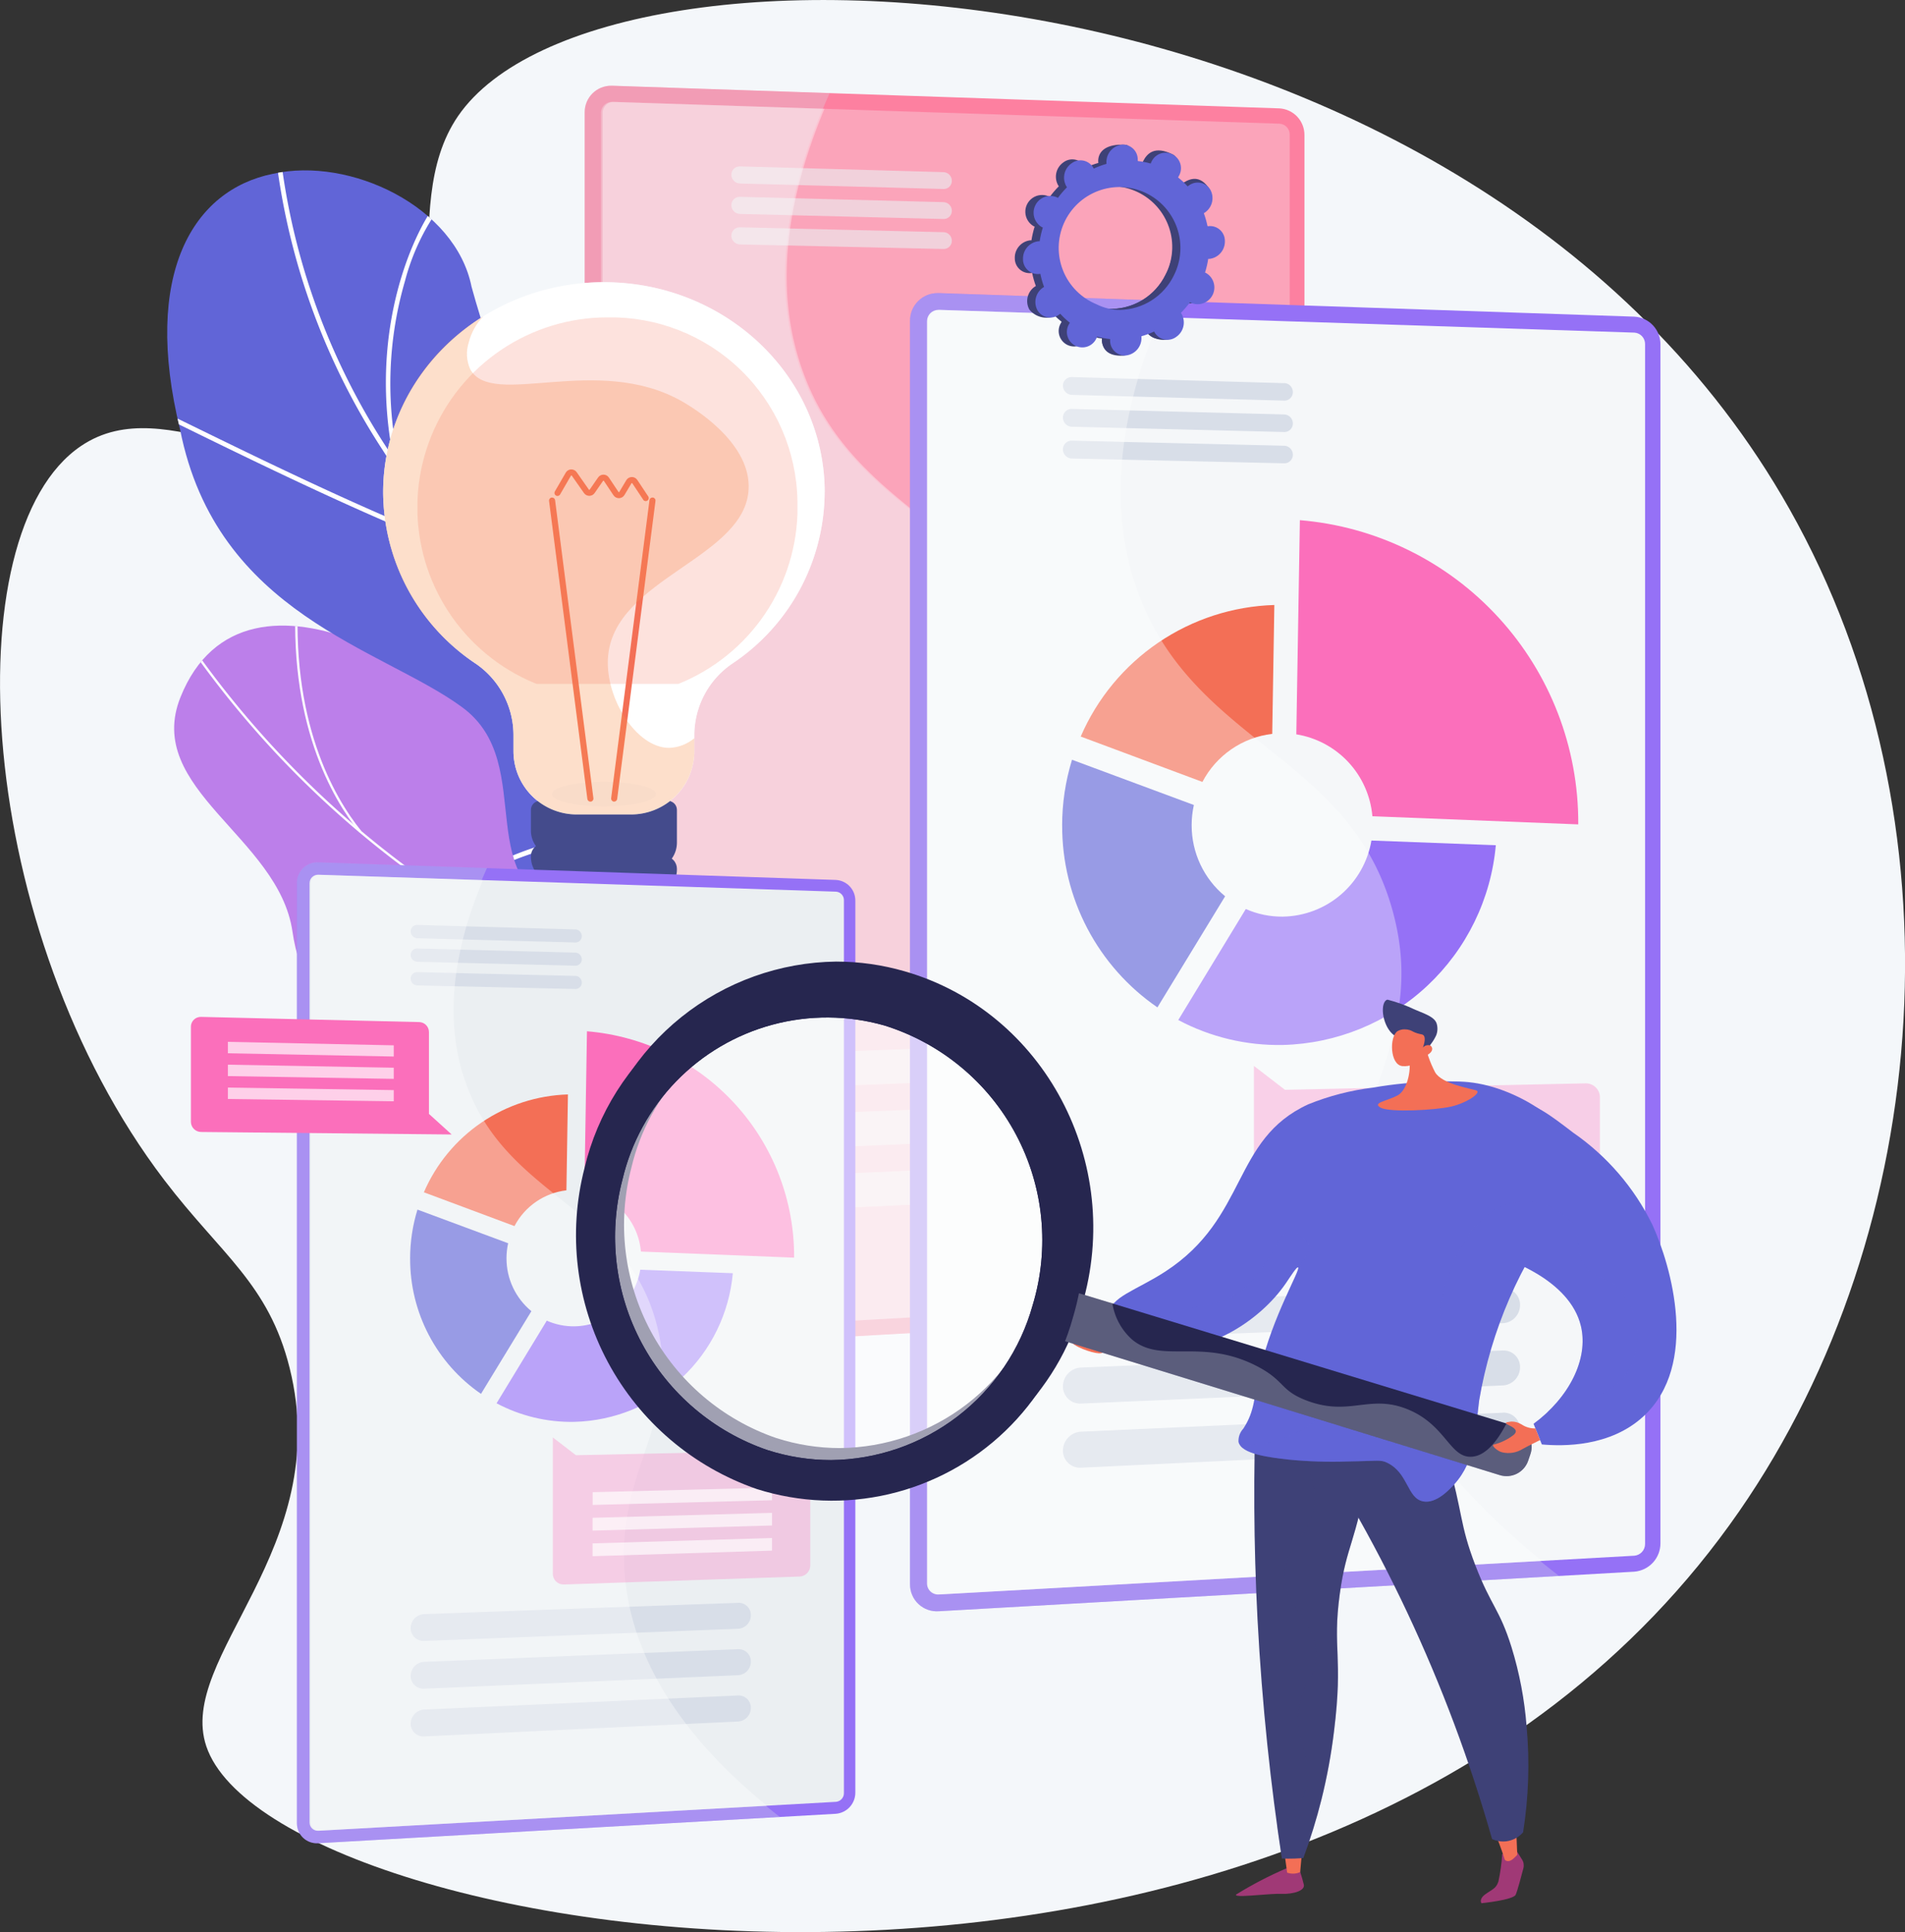
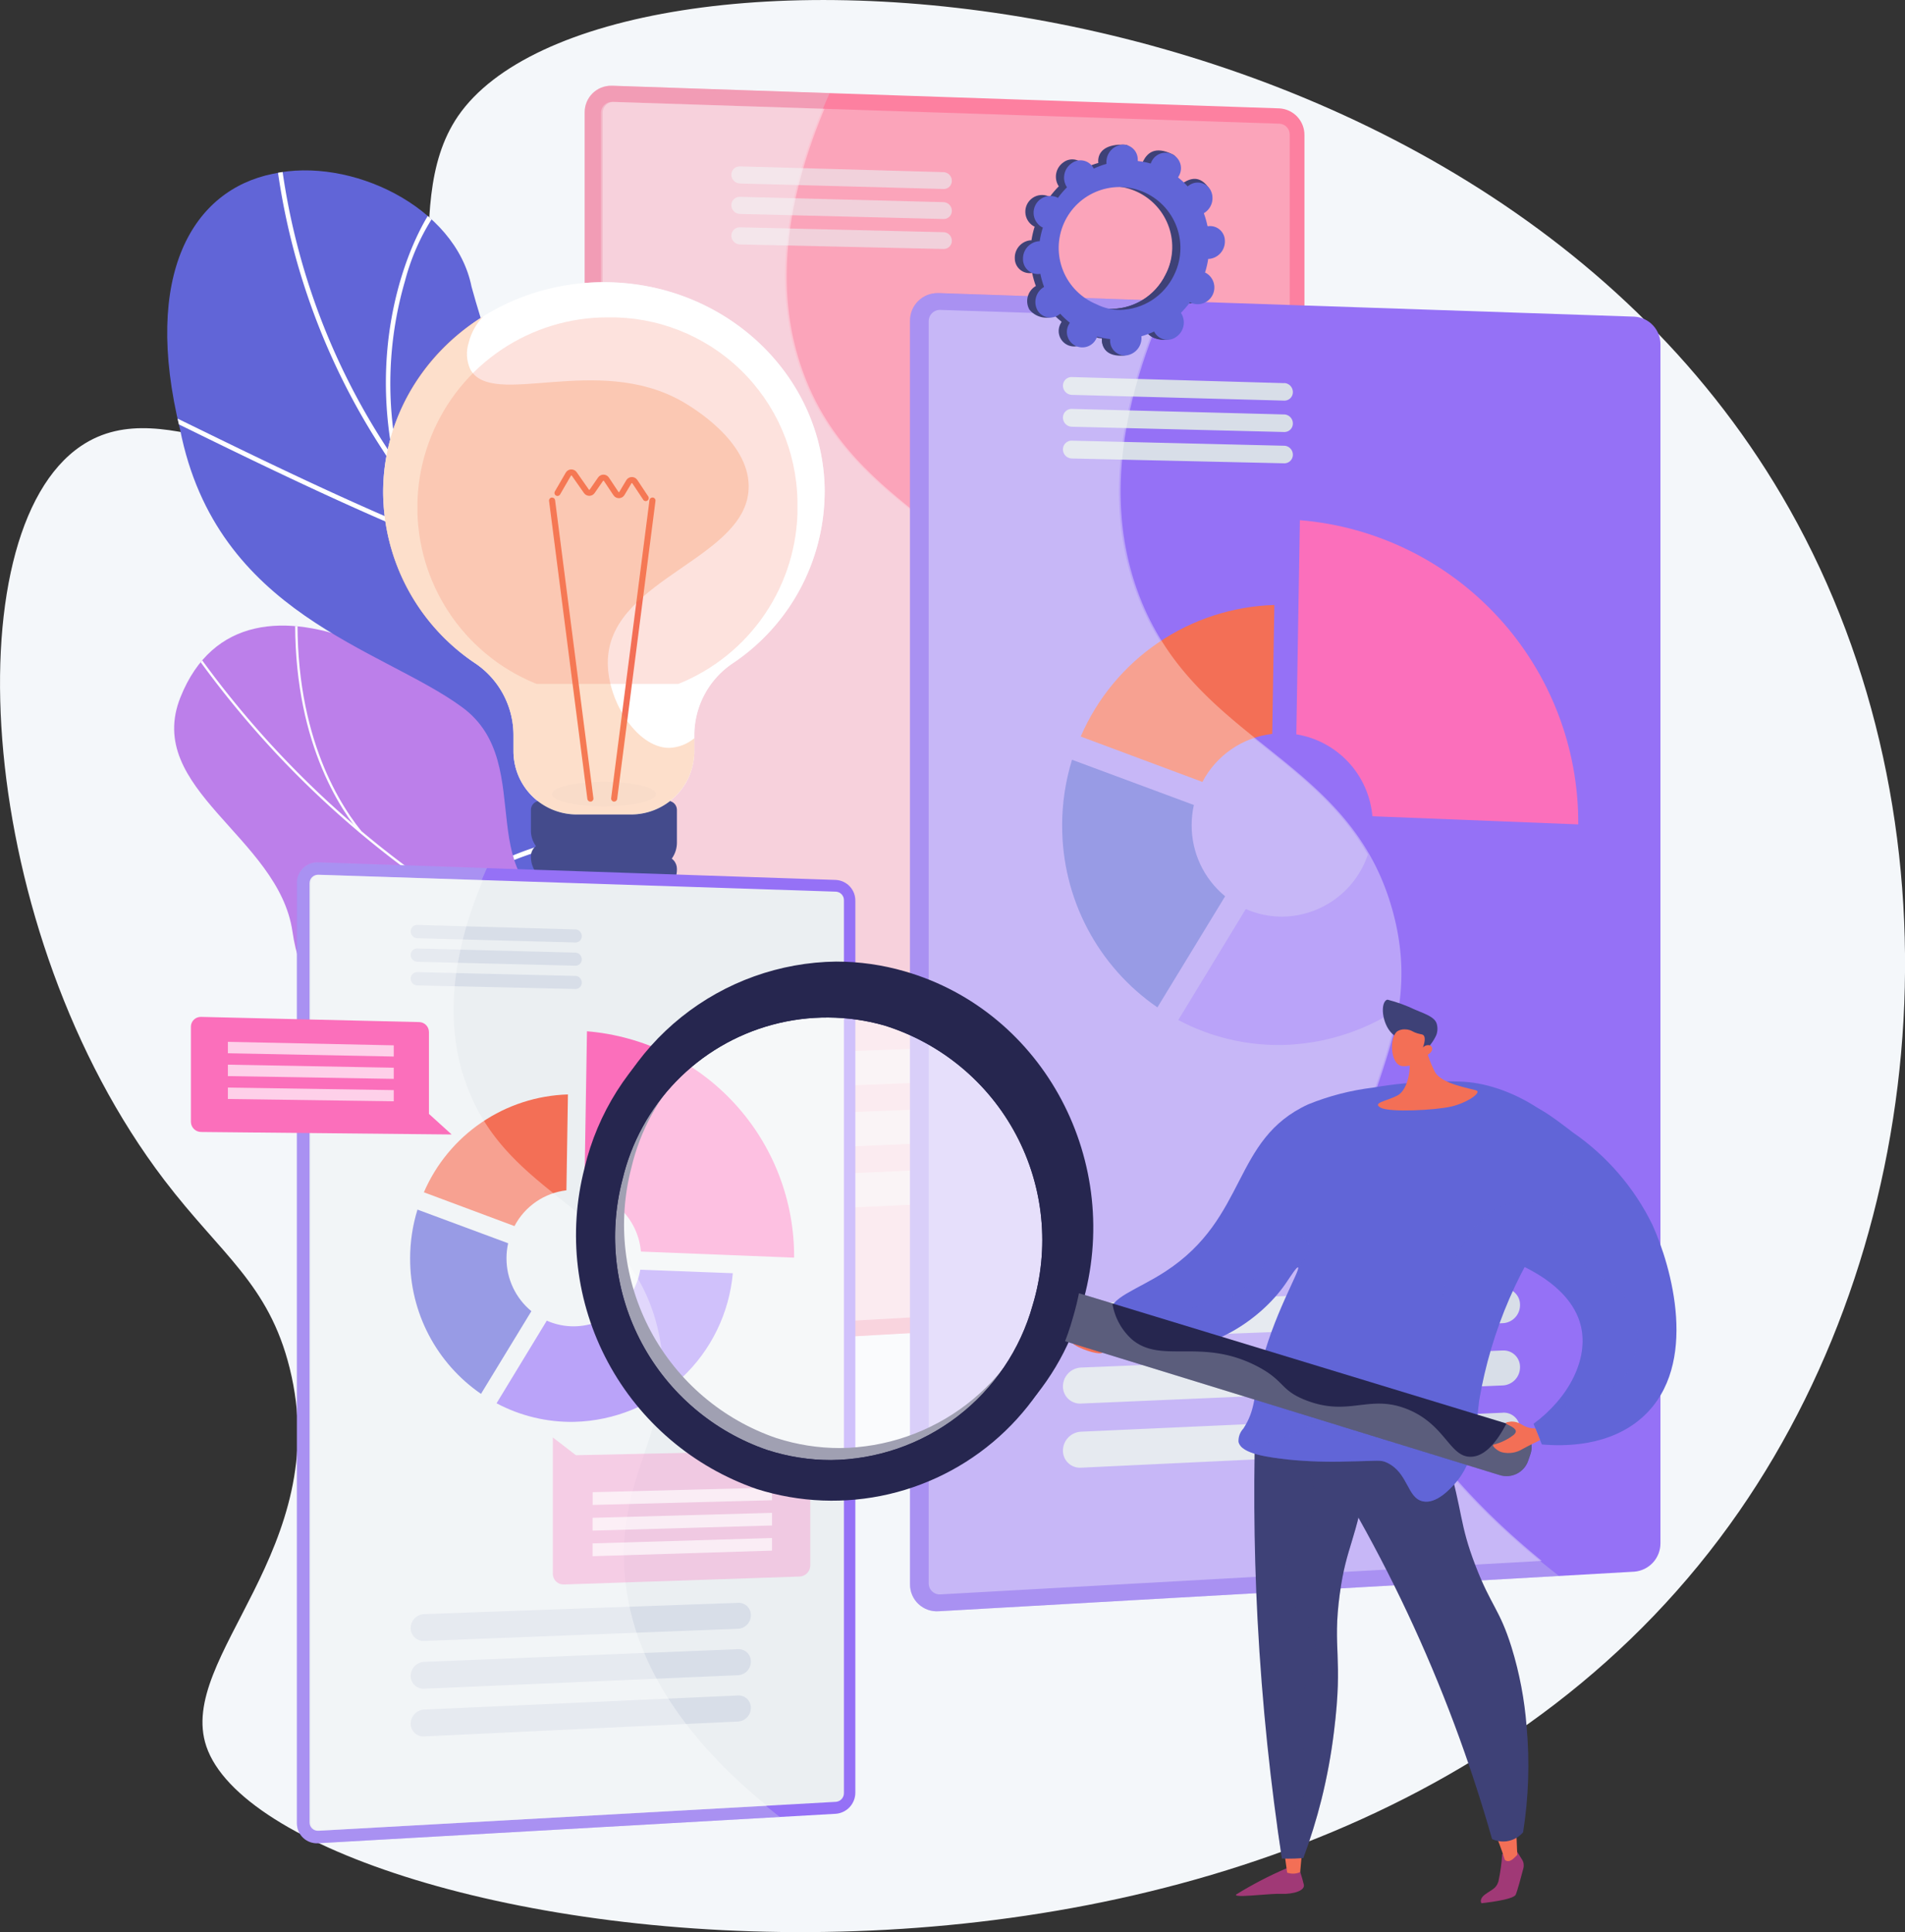
<svg xmlns="http://www.w3.org/2000/svg" xmlns:xlink="http://www.w3.org/1999/xlink" id="Group_4367" data-name="Group 4367" width="125.191" height="126.952" viewBox="0 0 125.191 126.952">
  <rect x="0" y="0" width="125.191" height="126.952" fill="#333333" stroke="none" />
  <defs>
    <clipPath id="clip-path">
      <rect id="Rectangle_1884" data-name="Rectangle 1884" width="125.191" height="126.952" fill="none" />
    </clipPath>
    <clipPath id="clip-path-3">
      <rect id="Rectangle_1771" data-name="Rectangle 1771" width="56.375" height="41.526" fill="none" />
    </clipPath>
    <clipPath id="clip-path-4">
      <path id="Path_2510" data-name="Path 2510" d="M307.366,940.443a5.3,5.3,0,0,0,1.162-2.214c.172-2.828.838-8.1-1.008-10.458-.315-.4-2.461.506-2.991.3a6.054,6.054,0,0,1-3.567-.043c-4.576-1.386-3-11.026-10.895-8.567-5.782,1.8-8.663,6.217-13.258-1.515s-19.751-17.126-23.979-6.587c-2.426,6.048,6.454,9.18,7.357,15.4.858,5.91,5.228,8.24,11.726,7.646s5.407,3.162,6.942,8.28c1.844,6.148,10.181,1.693,13.855-.692,2.958-1.921,11.787-4.816,14.656-1.553" transform="translate(-252.412 -906.661)" fill="none" />
    </clipPath>
    <linearGradient id="linear-gradient" x1="-0.03" y1="1.392" x2="-0.03" y2="1.392" gradientUnits="objectBoundingBox">
      <stop offset="0" stop-color="#e38ddd" />
      <stop offset="0.004" stop-color="#e38ddd" />
      <stop offset="1" stop-color="#9571f6" />
    </linearGradient>
    <clipPath id="clip-path-5">
      <rect id="Rectangle_1773" data-name="Rectangle 1773" width="61.923" height="73.013" fill="none" />
    </clipPath>
    <clipPath id="clip-path-6">
      <path id="Path_2518" data-name="Path 2518" d="M293.352,316.882q4.945-3.627,9.777-7.485c.078.02-1.894-8.145-7.153-10.13C285.643,295.5,287.62,286,287.31,281.181c-.2-6.926-3.917-12.518-9.862-9.4-6.647,3.335-12.276-6.744-15.127-17.146-1.052-5.258-7.982-8.562-13.058-7.417-5.23,1.054-8.606,6.556-6.094,16.81,2.405,12.146,13.251,14.36,18.531,18.234,5.19,3.8.132,11.908,7.643,13.689,6.412,1.726,13.539,1.6,13.608,8.108-.015,6.482,2.3,10.516,10.4,12.821" transform="translate(-242.32 -246.995)" fill="none" />
    </clipPath>
    <linearGradient id="linear-gradient-2" x1="0.036" y1="1.485" x2="0.037" y2="1.485" gradientUnits="objectBoundingBox">
      <stop offset="0" stop-color="#aa80f9" />
      <stop offset="0.996" stop-color="#6165d7" />
      <stop offset="1" stop-color="#6165d7" />
    </linearGradient>
    <clipPath id="clip-path-7">
      <path id="Path_2519" data-name="Path 2519" d="M847.463,126.038v79.641a1.689,1.689,0,0,0,1.817,1.693l43.842-2.493a1.792,1.792,0,0,0,1.641-1.8V127.546a1.743,1.743,0,0,0-1.641-1.759L849.28,124.3h-.063a1.734,1.734,0,0,0-1.753,1.736" transform="translate(-847.463 -124.302)" fill="none" />
    </clipPath>
    <linearGradient id="linear-gradient-3" x1="-0.267" y1="1.334" x2="-0.267" y2="1.334" gradientUnits="objectBoundingBox">
      <stop offset="0" stop-color="#ff9085" />
      <stop offset="1" stop-color="#fb6fbb" />
    </linearGradient>
    <clipPath id="clip-path-9">
      <rect id="Rectangle_1776" data-name="Rectangle 1776" width="40.909" height="83.072" fill="none" />
    </clipPath>
    <clipPath id="clip-path-10">
      <rect id="Rectangle_1778" data-name="Rectangle 1778" width="45.262" height="80.958" fill="none" />
    </clipPath>
    <clipPath id="clip-path-11">
      <path id="Path_2521" data-name="Path 2521" d="M915.677,149.045l-43.842-1.433a.714.714,0,0,0-.745.713v79.548a.694.694,0,0,0,.745.7l43.842-2.442a.737.737,0,0,0,.675-.738V149.767a.717.717,0,0,0-.675-.723" transform="translate(-871.089 -147.611)" fill="none" />
    </clipPath>
    <linearGradient id="linear-gradient-4" x1="-0.17" y1="1.487" x2="-0.17" y2="1.487" gradientUnits="objectBoundingBox">
      <stop offset="0" stop-color="#fff" />
      <stop offset="0.996" stop-color="#ebeff2" />
      <stop offset="1" stop-color="#ebeff2" />
    </linearGradient>
    <clipPath id="clip-path-12">
      <rect id="Rectangle_1780" data-name="Rectangle 1780" width="28.81" height="3.23" fill="none" />
    </clipPath>
    <clipPath id="clip-path-13">
      <path id="Path_2522" data-name="Path 2522" d="M1087.783,1507.424l-26.6.958a1.188,1.188,0,0,0-1.138,1.177,1.086,1.086,0,0,0,1.138,1.092l26.6-1.025a1.137,1.137,0,0,0,1.069-1.141,1.039,1.039,0,0,0-1.069-1.061" transform="translate(-1060.043 -1507.423)" fill="none" />
    </clipPath>
    <linearGradient id="linear-gradient-5" x1="-1.668" y1="17.91" x2="-1.667" y2="17.91" xlink:href="#linear-gradient-4" />
    <clipPath id="clip-path-14">
      <rect id="Rectangle_1782" data-name="Rectangle 1782" width="28.81" height="3.348" fill="none" />
    </clipPath>
    <clipPath id="clip-path-15">
      <path id="Path_2523" data-name="Path 2523" d="M1087.783,1593.958l-26.6,1.077a1.194,1.194,0,0,0-1.138,1.182,1.08,1.08,0,0,0,1.138,1.087l26.6-1.144a1.143,1.143,0,0,0,1.069-1.146,1.034,1.034,0,0,0-1.069-1.057" transform="translate(-1060.043 -1593.957)" fill="none" />
    </clipPath>
    <linearGradient id="linear-gradient-6" x1="-1.668" y1="16.102" x2="-1.667" y2="16.102" xlink:href="#linear-gradient-4" />
    <clipPath id="clip-path-16">
      <rect id="Rectangle_1784" data-name="Rectangle 1784" width="28.81" height="3.468" fill="none" />
    </clipPath>
    <clipPath id="clip-path-17">
      <path id="Path_2524" data-name="Path 2524" d="M1087.783,1680.491l-26.6,1.2a1.2,1.2,0,0,0-1.138,1.187,1.075,1.075,0,0,0,1.138,1.082l26.6-1.262a1.149,1.149,0,0,0,1.069-1.151,1.028,1.028,0,0,0-1.069-1.052" transform="translate(-1060.043 -1680.49)" fill="none" />
    </clipPath>
    <linearGradient id="linear-gradient-7" x1="-1.668" y1="14.421" x2="-1.667" y2="14.421" xlink:href="#linear-gradient-4" />
    <clipPath id="clip-path-18">
      <rect id="Rectangle_1786" data-name="Rectangle 1786" width="14.492" height="1.487" fill="none" />
    </clipPath>
    <clipPath id="clip-path-19">
      <path id="Path_2525" data-name="Path 2525" d="M1073.988,241.489l-13.382-.379a.544.544,0,0,0-.563.546.582.582,0,0,0,.563.578l13.382.362a.532.532,0,0,0,.546-.538.569.569,0,0,0-.546-.569" transform="translate(-1060.043 -241.11)" fill="none" />
    </clipPath>
    <linearGradient id="linear-gradient-8" x1="-3.317" y1="77.181" x2="-3.313" y2="77.181" xlink:href="#linear-gradient-4" />
    <clipPath id="clip-path-20">
      <rect id="Rectangle_1788" data-name="Rectangle 1788" width="14.492" height="1.457" fill="none" />
    </clipPath>
    <clipPath id="clip-path-21">
      <path id="Path_2526" data-name="Path 2526" d="M1073.988,285.614l-13.382-.35a.546.546,0,0,0-.563.548.58.58,0,0,0,.563.576l13.382.333a.534.534,0,0,0,.546-.54.568.568,0,0,0-.546-.568" transform="translate(-1060.043 -285.265)" fill="none" />
    </clipPath>
    <linearGradient id="linear-gradient-9" x1="-3.317" y1="77.439" x2="-3.313" y2="77.439" xlink:href="#linear-gradient-4" />
    <clipPath id="clip-path-22">
      <rect id="Rectangle_1790" data-name="Rectangle 1790" width="14.492" height="1.428" fill="none" />
    </clipPath>
    <clipPath id="clip-path-23">
      <path id="Path_2527" data-name="Path 2527" d="M1073.988,329.739l-13.382-.32a.547.547,0,0,0-.563.549.579.579,0,0,0,.563.575l13.382.3a.535.535,0,0,0,.546-.541.566.566,0,0,0-.546-.566" transform="translate(-1060.043 -329.419)" fill="none" />
    </clipPath>
    <linearGradient id="linear-gradient-10" x1="-3.317" y1="77.709" x2="-3.313" y2="77.709" xlink:href="#linear-gradient-4" />
    <clipPath id="clip-path-24">
      <rect id="Rectangle_1791" data-name="Rectangle 1791" width="38.642" height="80.948" fill="none" />
    </clipPath>
    <clipPath id="clip-path-25">
      <rect id="Rectangle_1792" data-name="Rectangle 1792" width="29.017" height="34.968" fill="none" />
    </clipPath>
    <clipPath id="clip-path-26">
      <path id="Path_2530" data-name="Path 2530" d="M804.365,1280.216c0,.941,1.441,1.7,3.218,1.7s3.218-.763,3.218-1.7-1.441-1.7-3.218-1.7-3.218.763-3.218,1.7" transform="translate(-804.365 -1278.512)" fill="none" />
    </clipPath>
    <linearGradient id="linear-gradient-11" x1="-8.995" y1="10.38" x2="-8.984" y2="10.38" gradientUnits="objectBoundingBox">
      <stop offset="0" stop-color="#26264f" />
      <stop offset="0.004" stop-color="#26264f" />
      <stop offset="1" stop-color="#444b8c" />
    </linearGradient>
    <clipPath id="clip-path-27">
      <path id="Path_2531" data-name="Path 2531" d="M781.037,1250.7a1.528,1.528,0,0,0,.866,1.381,8.152,8.152,0,0,0,3.747.692,8.416,8.416,0,0,0,2.989-.521,1.554,1.554,0,0,0,.95-1.439v-.963l-8.552-.891Z" transform="translate(-781.037 -1248.959)" fill="none" />
    </clipPath>
    <linearGradient id="linear-gradient-12" x1="-4.773" y1="7.814" x2="-4.767" y2="7.814" xlink:href="#linear-gradient-11" />
    <clipPath id="clip-path-29">
      <rect id="Rectangle_1797" data-name="Rectangle 1797" width="8.552" height="2.769" fill="none" />
    </clipPath>
    <clipPath id="clip-path-30">
      <path id="Path_2532" data-name="Path 2532" d="M781.037,1250.483a1.688,1.688,0,0,0,.451.315c.828.395,6.249,1.277,7.556.785a1.766,1.766,0,0,0,.456-.252,1.578,1.578,0,0,0,.089-.519v-.963l-8.552-.891Z" transform="translate(-781.037 -1248.959)" fill="none" />
    </clipPath>
    <linearGradient id="linear-gradient-13" x1="-4.141" y1="22.57" x2="-4.135" y2="22.57" xlink:href="#linear-gradient-11" />
    <clipPath id="clip-path-31">
      <path id="Path_2533" data-name="Path 2533" d="M769.542,1223.564v.049a1.715,1.715,0,0,0,.972,1.55c.828.395,6.249,1.277,7.556.785a1.58,1.58,0,0,0,1.066-1.516v-.04a.817.817,0,0,0-.732-.812l-7.962-.829a.816.816,0,0,0-.9.812" transform="translate(-769.542 -1222.748)" fill="none" />
    </clipPath>
    <linearGradient id="linear-gradient-14" x1="-4.654" y1="7.319" x2="-4.648" y2="7.319" xlink:href="#linear-gradient-11" />
    <clipPath id="clip-path-33">
      <rect id="Rectangle_1801" data-name="Rectangle 1801" width="9.314" height="2.263" fill="none" />
    </clipPath>
    <clipPath id="clip-path-34">
      <path id="Path_2534" data-name="Path 2534" d="M781.311,1223.582l-7.962-.829a.815.815,0,0,0-.763.359,1.7,1.7,0,0,0,.834.875c.828.395,6.48,1.392,7.556.884a1.868,1.868,0,0,0,.924-.936.814.814,0,0,0-.59-.353" transform="translate(-772.586 -1222.749)" fill="none" />
    </clipPath>
    <linearGradient id="linear-gradient-15" x1="-3.761" y1="26.912" x2="-3.756" y2="26.912" xlink:href="#linear-gradient-11" />
    <clipPath id="clip-path-35">
      <path id="Path_2535" data-name="Path 2535" d="M770.131,1160.668a.589.589,0,0,0-.589.589v1.363a1.715,1.715,0,0,0,.972,1.55c.828.395,6.479,1.392,7.556.884a1.8,1.8,0,0,0,1.066-1.615v-2.182a.589.589,0,0,0-.589-.589Z" transform="translate(-769.542 -1160.668)" fill="none" />
    </clipPath>
    <linearGradient id="linear-gradient-16" x1="-3.637" y1="15.188" x2="-3.632" y2="15.188" xlink:href="#linear-gradient-11" />
    <clipPath id="clip-path-36">
      <path id="Path_2536" data-name="Path 2536" d="M772.16,1146.735c0,.611,2.095,1.106,4.679,1.106s4.679-.5,4.679-1.106-2.095-1.106-4.679-1.106-4.679.5-4.679,1.106" transform="translate(-772.16 -1145.629)" fill="none" />
    </clipPath>
    <linearGradient id="linear-gradient-17" x1="-9.138" y1="8.188" x2="-9.127" y2="8.188" xlink:href="#linear-gradient-11" />
    <clipPath id="clip-path-38">
      <rect id="Rectangle_1805" data-name="Rectangle 1805" width="6.847" height="1.619" fill="none" />
    </clipPath>
    <clipPath id="clip-path-39">
      <path id="Path_2539" data-name="Path 2539" d="M795.94,720.992a.2.2,0,0,0-.171.221l2.518,19.586a.2.2,0,0,0,.2.173l.026,0a.2.2,0,0,0,.171-.221l-2.518-19.586a.2.2,0,0,0-.2-.173l-.026,0" transform="translate(-795.767 -720.99)" fill="none" />
    </clipPath>
    <linearGradient id="linear-gradient-18" x1="-1.39" y1="9.609" x2="-1.388" y2="9.609" gradientUnits="objectBoundingBox">
      <stop offset="0" stop-color="#ffc444" />
      <stop offset="0.996" stop-color="#f36f56" />
      <stop offset="1" stop-color="#f36f56" />
    </linearGradient>
    <clipPath id="clip-path-40">
      <path id="Path_2540" data-name="Path 2540" d="M888.325,721.162l-2.519,19.586a.2.2,0,0,0,.171.221l.025,0a.2.2,0,0,0,.2-.173l2.518-19.586a.2.2,0,0,0-.171-.221l-.026,0a.2.2,0,0,0-.2.173" transform="translate(-885.805 -720.989)" fill="none" />
    </clipPath>
    <linearGradient id="linear-gradient-19" x1="-1.596" y1="9.609" x2="-1.594" y2="9.609" xlink:href="#linear-gradient-18" />
    <clipPath id="clip-path-41">
      <path id="Path_2541" data-name="Path 2541" d="M804.432,680.23a.427.427,0,0,0-.352.214l-.728,1.257a.2.2,0,0,0,.342.2l.728-1.258a.031.031,0,0,1,.027-.017.036.036,0,0,1,.028.015l.8,1.143a.429.429,0,0,0,.351.184h0a.428.428,0,0,0,.351-.185l.554-.8a.033.033,0,0,1,.026-.014.032.032,0,0,1,.027.016l.63.945a.427.427,0,0,0,.724-.018l.459-.769a.031.031,0,0,1,.027-.017.031.031,0,0,1,.028.016l.7,1.055a.2.2,0,1,0,.33-.218l-.7-1.054a.427.427,0,0,0-.725.016l-.459.769a.031.031,0,0,1-.027.017c-.011,0-.021,0-.028-.016l-.63-.945a.427.427,0,0,0-.708-.007l-.554.8a.031.031,0,0,1-.026.015h0a.032.032,0,0,1-.027-.015l-.8-1.143a.426.426,0,0,0-.348-.184h-.021" transform="translate(-803.324 -680.23)" fill="none" />
    </clipPath>
    <linearGradient id="linear-gradient-20" x1="-9.463" y1="14.969" x2="-9.452" y2="14.969" xlink:href="#linear-gradient-18" />
    <clipPath id="clip-path-43">
      <rect id="Rectangle_1811" data-name="Rectangle 1811" width="24.021" height="32.722" fill="none" />
    </clipPath>
    <clipPath id="clip-path-44">
      <path id="Path_2542" data-name="Path 2542" d="M570.123,481c.311-5.325,9.287-6.571,9.249-11.326-.024-2.929-3.591-5.1-4.352-5.539-5.613-3.21-12.521.5-13.948-2.127a2.451,2.451,0,0,1-.094-1.769,3.794,3.794,0,0,1,.949-1.7,13.451,13.451,0,0,0-.512,22.8,5.7,5.7,0,0,1,2.5,4.7V487.1a4.159,4.159,0,0,0,4.159,4.159h3.565A4.159,4.159,0,0,0,575.8,487.1v-.845a2.729,2.729,0,0,1-1.672.633c-2.144-.018-4.161-3.236-4.006-5.886" transform="translate(-555.351 -458.538)" fill="none" />
    </clipPath>
    <linearGradient id="linear-gradient-21" x1="-0.552" y1="3.727" x2="-0.55" y2="3.727" gradientUnits="objectBoundingBox">
      <stop offset="0" stop-color="#fcb148" />
      <stop offset="0.052" stop-color="#fdb946" />
      <stop offset="0.143" stop-color="#fec144" />
      <stop offset="0.318" stop-color="#ffc444" />
      <stop offset="0.484" stop-color="#fdb946" />
      <stop offset="0.773" stop-color="#f99c4c" />
      <stop offset="0.866" stop-color="#f8924f" />
      <stop offset="1" stop-color="#f8924f" />
    </linearGradient>
    <clipPath id="clip-path-45">
      <rect id="Rectangle_1813" data-name="Rectangle 1813" width="24.97" height="24.081" fill="none" />
    </clipPath>
    <clipPath id="clip-path-46">
      <path id="Path_2543" data-name="Path 2543" d="M630.073,472.043A12.493,12.493,0,1,1,617.588,460a12.269,12.269,0,0,1,12.485,12.04" transform="translate(-605.103 -460.003)" fill="none" />
    </clipPath>
    <linearGradient id="linear-gradient-22" x1="-1.099" y1="4.406" x2="-1.097" y2="4.406" xlink:href="#linear-gradient-18" />
    <clipPath id="clip-path-47">
      <path id="Path_2544" data-name="Path 2544" d="M430.362,1251.022v61.79a1.31,1.31,0,0,0,1.409,1.313l34.015-1.934a1.391,1.391,0,0,0,1.273-1.394v-58.6a1.352,1.352,0,0,0-1.273-1.365l-34.015-1.151h-.049a1.345,1.345,0,0,0-1.36,1.347" transform="translate(-430.362 -1249.675)" fill="none" />
    </clipPath>
    <linearGradient id="linear-gradient-23" x1="-0.011" y1="1.111" x2="-0.01" y2="1.111" xlink:href="#linear-gradient" />
    <clipPath id="clip-path-49">
      <rect id="Rectangle_1816" data-name="Rectangle 1816" width="31.74" height="64.452" fill="none" />
    </clipPath>
    <clipPath id="clip-path-50">
      <path id="Path_2546" data-name="Path 2546" d="M448.691,1268.312v61.718a.539.539,0,0,0,.578.54l34.015-1.9a.572.572,0,0,0,.523-.573v-58.67a.556.556,0,0,0-.523-.561l-34.015-1.112h-.019a.553.553,0,0,0-.559.553" transform="translate(-448.691 -1267.759)" fill="none" />
    </clipPath>
    <linearGradient id="linear-gradient-24" x1="-0.027" y1="1.107" x2="-0.026" y2="1.107" xlink:href="#linear-gradient-4" />
    <clipPath id="clip-path-52">
      <path id="Path_2553" data-name="Path 2553" d="M614.431,1592.448l5.951,2.22a4.444,4.444,0,0,1,3.414-2.35l.1-6.3a10.662,10.662,0,0,0-9.468,6.432" transform="translate(-614.431 -1586.017)" fill="none" />
    </clipPath>
    <linearGradient id="linear-gradient-25" x1="-2.645" y1="5.761" x2="-2.641" y2="5.761" xlink:href="#linear-gradient-18" />
    <clipPath id="clip-path-53">
      <path id="Path_2554" data-name="Path 2554" d="M724.8,1843.75a4.354,4.354,0,0,1-1.808-.372l-3.3,5.428a10.452,10.452,0,0,0,5.111,1.22,10.726,10.726,0,0,0,10.415-9.766l-6.083-.23a4.461,4.461,0,0,1-4.332,3.72" transform="translate(-719.69 -1840.029)" fill="none" />
    </clipPath>
    <linearGradient id="linear-gradient-26" x1="-1.7" y1="2.925" x2="-1.697" y2="2.925" xlink:href="#linear-gradient" />
    <clipPath id="clip-path-54">
      <path id="Path_2555" data-name="Path 2555" d="M594.474,1756.145a10.744,10.744,0,0,0,4.657,8.89l3.311-5.433a4.481,4.481,0,0,1-1.636-3.475,4.553,4.553,0,0,1,.108-.988l-5.958-2.211a10.894,10.894,0,0,0-.483,3.218" transform="translate(-594.474 -1752.927)" fill="none" />
    </clipPath>
    <linearGradient id="linear-gradient-27" x1="-1.754" y1="3.367" x2="-1.751" y2="3.367" xlink:href="#linear-gradient-2" />
    <clipPath id="clip-path-55">
      <path id="Path_2556" data-name="Path 2556" d="M847.011,1505.023a4.446,4.446,0,0,1,3.717,4l10.067.4v-.013a14.835,14.835,0,0,0-13.613-14.861Z" transform="translate(-847.011 -1494.551)" fill="none" />
    </clipPath>
    <linearGradient id="linear-gradient-28" x1="-1.751" y1="3.104" x2="-1.749" y2="3.104" xlink:href="#linear-gradient-3" />
    <clipPath id="clip-path-57">
      <rect id="Rectangle_1824" data-name="Rectangle 1824" width="29.98" height="62.804" fill="none" />
    </clipPath>
    <clipPath id="clip-path-58">
      <path id="Path_2558" data-name="Path 2558" d="M276.72,1474.3v6.261a.673.673,0,0,0,.674.662l16.462.164-1.493-1.352v-5.381a.656.656,0,0,0-.638-.652l-14.331-.341h-.017a.646.646,0,0,0-.658.64" transform="translate(-276.72 -1473.66)" fill="none" />
    </clipPath>
    <linearGradient id="linear-gradient-29" x1="-1.204" y1="3.518" x2="-1.2" y2="3.518" xlink:href="#linear-gradient-3" />
    <clipPath id="clip-path-60">
      <rect id="Rectangle_1827" data-name="Rectangle 1827" width="10.902" height="0.963" fill="none" />
    </clipPath>
    <clipPath id="clip-path-61">
      <rect id="Rectangle_1828" data-name="Rectangle 1828" width="10.902" height="0.933" fill="none" />
    </clipPath>
    <clipPath id="clip-path-62">
      <rect id="Rectangle_1829" data-name="Rectangle 1829" width="10.902" height="0.903" fill="none" />
    </clipPath>
    <clipPath id="clip-path-63">
      <rect id="Rectangle_1831" data-name="Rectangle 1831" width="16.921" height="9.662" fill="none" />
    </clipPath>
    <clipPath id="clip-path-64">
      <path id="Path_2562" data-name="Path 2562" d="M802.785,2084.334l14.708-.316a.687.687,0,0,1,.693.7v6.848a.735.735,0,0,1-.693.74l-15.5.522a.7.7,0,0,1-.726-.71v-8.951Z" transform="translate(-801.265 -2083.169)" fill="none" />
    </clipPath>
    <linearGradient id="linear-gradient-30" x1="-2.027" y1="1.927" x2="-2.025" y2="1.927" xlink:href="#linear-gradient-3" />
    <clipPath id="clip-path-65">
      <rect id="Rectangle_1832" data-name="Rectangle 1832" width="11.793" height="1.195" fill="none" />
    </clipPath>
    <clipPath id="clip-path-66">
      <rect id="Rectangle_1833" data-name="Rectangle 1833" width="11.793" height="1.166" fill="none" />
    </clipPath>
    <clipPath id="clip-path-67">
      <rect id="Rectangle_1834" data-name="Rectangle 1834" width="11.793" height="1.137" fill="none" />
    </clipPath>
    <clipPath id="clip-path-68">
      <path id="Path_2566" data-name="Path 2566" d="M1319.012,426.565V509.6a1.761,1.761,0,0,0,1.894,1.765l45.711-2.6a1.869,1.869,0,0,0,1.711-1.873V428.137a1.817,1.817,0,0,0-1.711-1.834l-45.711-1.547h-.066a1.807,1.807,0,0,0-1.828,1.81" transform="translate(-1319.012 -424.755)" fill="none" />
    </clipPath>
    <linearGradient id="linear-gradient-31" x1="-0.348" y1="1.269" x2="-0.347" y2="1.269" xlink:href="#linear-gradient" />
    <clipPath id="clip-path-70">
      <rect id="Rectangle_1837" data-name="Rectangle 1837" width="42.653" height="86.613" fill="none" />
    </clipPath>
    <clipPath id="clip-path-71">
-       <path id="Path_2568" data-name="Path 2568" d="M1343.644,449.8v82.938a.724.724,0,0,0,.777.725l45.711-2.547a.769.769,0,0,0,.7-.77V451.305a.747.747,0,0,0-.7-.753l-45.711-1.494h-.026a.744.744,0,0,0-.751.743" transform="translate(-1343.644 -449.057)" fill="none" />
-     </clipPath>
+       </clipPath>
    <linearGradient id="linear-gradient-32" x1="-0.374" y1="1.264" x2="-0.374" y2="1.264" xlink:href="#linear-gradient-4" />
    <clipPath id="clip-path-73">
      <path id="Path_2575" data-name="Path 2575" d="M1566.371,885.386l8,2.983a5.972,5.972,0,0,1,4.588-3.158l.139-8.468a14.328,14.328,0,0,0-12.724,8.643" transform="translate(-1566.371 -876.743)" fill="none" />
    </clipPath>
    <linearGradient id="linear-gradient-33" x1="-5.057" y1="6.783" x2="-5.054" y2="6.783" xlink:href="#linear-gradient-18" />
    <clipPath id="clip-path-74">
      <path id="Path_2576" data-name="Path 2576" d="M1714.692,1223.095a5.854,5.854,0,0,1-2.43-.5l-4.437,7.294a14.043,14.043,0,0,0,6.868,1.639,14.414,14.414,0,0,0,14-13.124l-8.175-.309a6,6,0,0,1-5.822,5" transform="translate(-1707.824 -1218.095)" fill="none" />
    </clipPath>
    <linearGradient id="linear-gradient-34" x1="-3.06" y1="3.546" x2="-3.059" y2="3.546" xlink:href="#linear-gradient" />
    <clipPath id="clip-path-75">
      <path id="Path_2577" data-name="Path 2577" d="M1539.553,1105.368a14.438,14.438,0,0,0,6.259,11.946l4.45-7.3a6.022,6.022,0,0,1-2.2-4.67,6.129,6.129,0,0,1,.145-1.328l-8.007-2.972a14.642,14.642,0,0,0-.649,4.324" transform="translate(-1539.553 -1101.044)" fill="none" />
    </clipPath>
    <linearGradient id="linear-gradient-35" x1="-3.575" y1="4.048" x2="-3.573" y2="4.048" xlink:href="#linear-gradient-2" />
    <clipPath id="clip-path-76">
      <path id="Path_2578" data-name="Path 2578" d="M1878.921,767.9a5.975,5.975,0,0,1,5,5.382l13.528.535c0-.006,0-.012,0-.018a19.936,19.936,0,0,0-18.294-19.971Z" transform="translate(-1878.921 -753.828)" fill="none" />
    </clipPath>
    <linearGradient id="linear-gradient-36" x1="-2.993" y1="3.6" x2="-2.991" y2="3.6" xlink:href="#linear-gradient-3" />
    <clipPath id="clip-path-78">
      <rect id="Rectangle_1845" data-name="Rectangle 1845" width="40.289" height="84.398" fill="none" />
    </clipPath>
    <clipPath id="clip-path-79">
-       <rect id="Rectangle_1847" data-name="Rectangle 1847" width="22.739" height="12.985" fill="none" />
-     </clipPath>
+       </clipPath>
    <clipPath id="clip-path-80">
      <path id="Path_2580" data-name="Path 2580" d="M1819.488,1546.4l19.765-.425a.923.923,0,0,1,.931.944v9.2a.987.987,0,0,1-.931.995l-20.832.7a.943.943,0,0,1-.976-.955v-12.029Z" transform="translate(-1817.445 -1544.835)" fill="none" />
    </clipPath>
    <linearGradient id="linear-gradient-37" x1="-3.437" y1="2.435" x2="-3.435" y2="2.435" xlink:href="#linear-gradient-3" />
    <clipPath id="clip-path-81">
      <rect id="Rectangle_1848" data-name="Rectangle 1848" width="15.848" height="1.605" fill="none" />
    </clipPath>
    <clipPath id="clip-path-82">
      <rect id="Rectangle_1849" data-name="Rectangle 1849" width="15.848" height="1.567" fill="none" />
    </clipPath>
    <clipPath id="clip-path-83">
      <rect id="Rectangle_1850" data-name="Rectangle 1850" width="15.848" height="1.528" fill="none" />
    </clipPath>
    <clipPath id="clip-path-84">
      <path id="Path_2584" data-name="Path 2584" d="M1794.624,2703.016a24.874,24.874,0,0,0-3.289,1.716c-.032.144.756.08,1.573.016.517-.04,1.045-.081,1.383-.069.872.032,1.589-.228,1.51-.6s-.387-1.3-.387-1.3Z" transform="translate(-1791.334 -2702.785)" fill="none" />
    </clipPath>
    <linearGradient id="linear-gradient-38" x1="-17.143" y1="1.87" x2="-17.134" y2="1.87" gradientUnits="objectBoundingBox">
      <stop offset="0" stop-color="#311944" />
      <stop offset="1" stop-color="#a03976" />
    </linearGradient>
    <clipPath id="clip-path-85">
      <path id="Path_2585" data-name="Path 2585" d="M1861.221,2677.8l.2,1.458a1.144,1.144,0,0,0,.857-.035l.143-1.6Z" transform="translate(-1861.221 -2677.618)" fill="none" />
    </clipPath>
    <linearGradient id="linear-gradient-39" x1="-68.563" y1="3.027" x2="-68.526" y2="3.027" xlink:href="#linear-gradient-18" />
    <clipPath id="clip-path-86">
      <path id="Path_2586" data-name="Path 2586" d="M2147.764,2681.747a12.27,12.27,0,0,1-.252,1.8c-.152.469-.432.52-.867.839s-.247.582-.247.582,2.1-.212,2.252-.561c.114-.256.375-1.237.506-1.741a.721.721,0,0,0-.088-.565l-.378-.6Z" transform="translate(-2146.358 -2681.493)" fill="none" />
    </clipPath>
    <linearGradient id="linear-gradient-40" x1="-29.714" y1="1.483" x2="-29.7" y2="1.483" xlink:href="#linear-gradient-38" />
    <clipPath id="clip-path-87">
      <path id="Path_2587" data-name="Path 2587" d="M2164.741,2645.757h0l.062-.062-.062.061m-1.635-1.831a19.551,19.551,0,0,1,.816,2.152s.218.278.632-.134l.187-.186-.082-2.009Z" transform="translate(-2163.106 -2643.748)" fill="none" />
    </clipPath>
    <linearGradient id="linear-gradient-41" x1="-56.375" y1="2.694" x2="-56.349" y2="2.694" xlink:href="#linear-gradient-18" />
    <clipPath id="clip-path-88">
      <path id="Path_2588" data-name="Path 2588" d="M1818.069,1992.2c-.16,4.352-.156,9.08.106,14.131.3,5.687.875,10.943,1.6,15.707.265.008.544.008.836,0,.2-.006.387-.016.571-.029a36.158,36.158,0,0,0,1.192-3.843,36.919,36.919,0,0,0,.828-4.5c.612-4.93-.12-5.359.377-9.013.441-3.236,1.078-3.364,1.816-7.959.8-4.986.194-5.732-.1-6a2.4,2.4,0,0,0-1.661-.534,11.843,11.843,0,0,0-5.564,2.041" transform="translate(-1817.96 -1990.155)" fill="none" />
    </clipPath>
    <linearGradient id="linear-gradient-42" x1="-9.845" y1="1.151" x2="-9.839" y2="1.151" gradientUnits="objectBoundingBox">
      <stop offset="0" stop-color="#444b8c" />
      <stop offset="0.996" stop-color="#3e4177" />
      <stop offset="1" stop-color="#3e4177" />
    </linearGradient>
    <clipPath id="clip-path-90">
      <rect id="Rectangle_1858" data-name="Rectangle 1858" width="7.305" height="31.884" fill="none" />
    </clipPath>
    <clipPath id="clip-path-91">
      <path id="Path_2589" data-name="Path 2589" d="M1836.4,1990.7c-1.2-1.094-3.926-.423-6.806,1.257,3.327,3.577,3.694,5.9,3.3,7.411-.445,1.707-1.811,2.2-1.8,4.066.012,2.292,2.082,2.894,2.044,5.319-.025,1.6-.934,1.589-1.144,3.57-.248,2.344.941,3.149.561,4.883a4.692,4.692,0,0,1-1.976,2.729c.1.712.2,1.416.305,2.107.265.008.544.009.836,0,.2-.006.387-.016.572-.029a36.247,36.247,0,0,0,1.191-3.843,36.968,36.968,0,0,0,.828-4.5c.612-4.931-.12-5.359.378-9.013.441-3.236,1.078-3.364,1.816-7.959.8-4.986.194-5.732-.1-6" transform="translate(-1829.591 -1990.17)" fill="none" />
    </clipPath>
    <linearGradient id="linear-gradient-43" x1="-10.65" y1="1.149" x2="-10.644" y2="1.149" xlink:href="#linear-gradient-42" />
    <clipPath id="clip-path-92">
      <path id="Path_2590" data-name="Path 2590" d="M1865.674,1982.18a97.733,97.733,0,0,1,13.465,28.641,1.746,1.746,0,0,0,.957.146,1.779,1.779,0,0,0,1.082-.588,28.149,28.149,0,0,0,.232-6.94,23.91,23.91,0,0,0-.988-5.213c-.795-2.542-1.337-2.684-2.373-5.373-1.075-2.791-.818-3.489-1.849-6.983a46.143,46.143,0,0,0-2.3-6.125l-8.227,2.435" transform="translate(-1865.674 -1979.745)" fill="none" />
    </clipPath>
    <linearGradient id="linear-gradient-44" x1="-5.277" y1="1.188" x2="-5.274" y2="1.188" xlink:href="#linear-gradient-42" />
    <clipPath id="clip-path-93">
      <path id="Path_2591" data-name="Path 2591" d="M1628.108,1567.184c-.635.06-1.311.148-2.037.275a16.658,16.658,0,0,0-4.239,1.095c-5.041,2.307-3.941,7.441-9.4,10.991-1.876,1.221-3.667,1.694-3.639,2.758.027,1.016,1.7,1.91,3.04,2.184,3.142.641,6.785-1.642,8.515-4.168.34-.5.717-1.1.808-1.051.206.105-1.683,3.209-2.5,6.739-.419,1.806-.309,2.652-1.093,3.854a1.184,1.184,0,0,0-.319.878c.193.807,2.038,1.016,3.318,1.162a29.532,29.532,0,0,0,3.858.12c1.995-.029,2.152-.133,2.607.091,1.387.681,1.293,2.312,2.337,2.53.877.183,1.766-.8,2.048-1.107,1.466-1.613,1.387-3.559,1.647-5.521a29.181,29.181,0,0,1,5.507-12.723c.735-.96,1.247-1.464,1.278-2.356.094-2.618-4.053-5.507-7.506-5.839-.359-.035-.826-.052-1.354-.052-.863,0-1.89.046-2.876.139" transform="translate(-1608.795 -1567.045)" fill="none" />
    </clipPath>
    <linearGradient id="linear-gradient-45" x1="-1.716" y1="1.523" x2="-1.715" y2="1.523" xlink:href="#linear-gradient-2" />
    <clipPath id="clip-path-94">
      <path id="Path_2592" data-name="Path 2592" d="M1999.253,1509.344c.221.647-.018,2.169-.73,2.544s-1.69.474-1.1.8,3.621.166,4.656-.079,2.009-.921,1.62-1.056-2.25-.414-2.7-1.191a7.5,7.5,0,0,1-.715-2.068s-1.254.4-1.033,1.052" transform="translate(-1997.243 -1508.293)" fill="none" />
    </clipPath>
    <linearGradient id="linear-gradient-46" x1="-16.524" y1="7.759" x2="-16.516" y2="7.759" xlink:href="#linear-gradient-18" />
    <clipPath id="clip-path-95">
      <path id="Path_2593" data-name="Path 2593" d="M2004.549,1448.764c-.417.326-.209,1.777.542,2.314a2.871,2.871,0,0,1,.874.681,2.532,2.532,0,0,1,.307.57,2.887,2.887,0,0,1,.138.48,4.13,4.13,0,0,0,.867-.848c.056-.076.044-.067.226-.329a2.951,2.951,0,0,0,.345-.574,1.179,1.179,0,0,0,.022-.775c-.136-.372-.55-.552-1.392-.889a9.956,9.956,0,0,0-1.823-.666.154.154,0,0,0-.106.037" transform="translate(-2004.337 -1448.727)" fill="none" />
    </clipPath>
    <linearGradient id="linear-gradient-47" x1="-18.274" y1="12.125" x2="-18.265" y2="12.125" xlink:href="#linear-gradient-42" />
    <clipPath id="clip-path-96">
      <path id="Path_2594" data-name="Path 2594" d="M2017.993,1491.887c-.539.366-.5,2.2.316,2.293a1.56,1.56,0,0,0,1.4-.633c.442-.136.645-.4.54-.61a.28.28,0,0,0-.1-.111.445.445,0,0,0-.483.135c.183-.529.122-.73.03-.815-.074-.068-.147-.043-.4-.12-.272-.083-.326-.156-.491-.21a1.086,1.086,0,0,0-.335-.051.888.888,0,0,0-.476.12" transform="translate(-2017.634 -1491.767)" fill="none" />
    </clipPath>
    <linearGradient id="linear-gradient-48" x1="-28.648" y1="20.927" x2="-28.634" y2="20.927" xlink:href="#linear-gradient-18" />
    <clipPath id="clip-path-98">
      <rect id="Rectangle_1866" data-name="Rectangle 1866" width="12.706" height="7.638" fill="none" />
    </clipPath>
    <clipPath id="clip-path-99">
      <path id="Path_2595" data-name="Path 2595" d="M1623.606,1790.88c2.278-.513,3.186-.5,4.313-1.4,1.876-1.511,2.157-3.812,3.248-3.784.515.013.934.539,1.232,1.054l-.823,1.289c0-.016,0-.029-.014-.034-.091-.047-.468.555-.808,1.051-1.729,2.526-5.372,4.809-8.515,4.167a5.463,5.463,0,0,1-2.546-1.238,38.946,38.946,0,0,1,3.914-1.1" transform="translate(-1619.692 -1785.692)" fill="none" />
    </clipPath>
    <linearGradient id="linear-gradient-49" x1="-5.78" y1="5.613" x2="-5.776" y2="5.613" xlink:href="#linear-gradient-2" />
    <clipPath id="clip-path-100">
      <path id="Path_2596" data-name="Path 2596" d="M1552.532,1931.408c.07.326,1.331.779,1.834.8s1.408-.809,1.408-.809a8.784,8.784,0,0,1-2.052-.456,1.272,1.272,0,0,0-.5-.111c-.472,0-.745.332-.692.58" transform="translate(-1552.525 -1930.828)" fill="none" />
    </clipPath>
    <linearGradient id="linear-gradient-50" x1="-24.341" y1="11.436" x2="-24.326" y2="11.436" xlink:href="#linear-gradient-18" />
    <clipPath id="clip-path-101">
      <path id="Path_2597" data-name="Path 2597" d="M2095.969,1597.375c-3.327.474-5.632,7.293-3.805,9.245.6.639,1.19.277,2.921.828.563.18,4.77,1.519,5.5,4.617.512,2.168-.793,4.707-3.115,6.412l.546,1.358c1.38.123,4.487.179,6.685-1.854,3.658-3.384,1.844-9.826.57-12.6a15.771,15.771,0,0,0-5.2-6.035c-1.588-1.215-2.615-2-3.751-2a2.529,2.529,0,0,0-.356.026" transform="translate(-2091.519 -1597.35)" fill="none" />
    </clipPath>
    <linearGradient id="linear-gradient-51" x1="-3.073" y1="2.089" x2="-3.071" y2="2.089" xlink:href="#linear-gradient-2" />
    <clipPath id="clip-path-103">
      <rect id="Rectangle_1871" data-name="Rectangle 1871" width="26.068" height="19.716" fill="none" />
    </clipPath>
    <clipPath id="clip-path-104">
      <path id="Path_2598" data-name="Path 2598" d="M1802.215,1756.218c1.563-.987,1.794-1.988,3.543-2.665,2.273-.879,3.366.237,4.493-.664,1.341-1.072.154-2.941,1.158-6.182.17-.55,1.464-4.73,4.433-5.262a4,4,0,0,1,3.918,1.455c.551.918.038,1.6.708,2.616s1.471.765,2.325,1.61a4.783,4.783,0,0,1,.34,5.77,5.643,5.643,0,0,1-2.71,1.6,13.16,13.16,0,0,1-2.329.684c1.71-1.641,2.6-3.758,2.16-5.606-.456-1.931-2.263-3.179-3.7-3.888a27.017,27.017,0,0,0-2.995,8.768c-.26,1.962-.182,3.907-1.647,5.521-.282.31-1.171,1.29-2.048,1.107-1.044-.217-.95-1.849-2.337-2.53-.455-.223-.612-.12-2.607-.091a29.531,29.531,0,0,1-3.858-.12c-1.138-.129-2.721-.31-3.193-.916a8.321,8.321,0,0,0,4.341-1.2" transform="translate(-1797.874 -1741.386)" fill="none" />
    </clipPath>
    <linearGradient id="linear-gradient-52" x1="-3.078" y1="2.402" x2="-3.076" y2="2.402" xlink:href="#linear-gradient-2" />
    <clipPath id="clip-path-105">
      <path id="Path_2599" data-name="Path 2599" d="M1506.357,1866l30.263,9.321a1.5,1.5,0,0,0,1.86-.929l.161-.473a1.4,1.4,0,0,0-.941-1.795l-30.416-9.266Z" transform="translate(-1506.357 -1862.858)" fill="none" />
    </clipPath>
    <linearGradient id="linear-gradient-53" x1="-2.099" y1="3.346" x2="-2.097" y2="3.346" gradientUnits="objectBoundingBox">
      <stop offset="0" stop-color="#444b8c" />
      <stop offset="0.996" stop-color="#26264f" />
      <stop offset="1" stop-color="#26264f" />
    </linearGradient>
    <clipPath id="clip-path-106">
      <path id="Path_2600" data-name="Path 2600" d="M860.695,1424.805a14.818,14.818,0,0,1-9.528-17.776,13.811,13.811,0,0,1,17.2-10.127,14.766,14.766,0,0,1,9.757,18.383,13.9,13.9,0,0,1-13.266,10.176,13.576,13.576,0,0,1-4.158-.656m-12.023-18.54a17.65,17.65,0,0,0,11.32,21.1,16.418,16.418,0,0,0,20.775-11.268c2.788-9.374-2.466-19.318-11.644-21.961a16.22,16.22,0,0,0-4.5-.641,16.607,16.607,0,0,0-15.952,12.77" transform="translate(-848.126 -1393.495)" fill="none" />
    </clipPath>
    <linearGradient id="linear-gradient-54" x1="-0.988" y1="1.738" x2="-0.987" y2="1.738" xlink:href="#linear-gradient-53" />
    <clipPath id="clip-path-108">
      <rect id="Rectangle_1875" data-name="Rectangle 1875" width="32.359" height="12.53" fill="none" />
    </clipPath>
    <clipPath id="clip-path-109">
      <rect id="Rectangle_1876" data-name="Rectangle 1876" width="29.015" height="30.123" fill="none" />
    </clipPath>
    <clipPath id="clip-path-110">
      <path id="Path_2603" data-name="Path 2603" d="M847.7,1442.184a14.818,14.818,0,0,1-9.528-17.776,13.811,13.811,0,0,1,17.2-10.127,14.767,14.767,0,0,1,9.757,18.383,13.9,13.9,0,0,1-13.266,10.176,13.576,13.576,0,0,1-4.158-.656m-12.023-18.54a17.65,17.65,0,0,0,11.32,21.1,16.418,16.418,0,0,0,20.775-11.268c2.789-9.374-2.466-19.318-11.644-21.961a16.228,16.228,0,0,0-4.5-.64,16.608,16.608,0,0,0-15.953,12.77" transform="translate(-835.132 -1410.874)" fill="none" />
    </clipPath>
    <linearGradient id="linear-gradient-55" x1="-0.75" y1="1.512" x2="-0.749" y2="1.512" xlink:href="#linear-gradient-53" />
    <clipPath id="clip-path-111">
      <path id="Path_2604" data-name="Path 2604" d="M866.8,1463.508a14.818,14.818,0,0,1-9.528-17.776,13.811,13.811,0,0,1,17.2-10.127,14.767,14.767,0,0,1,9.757,18.383,13.9,13.9,0,0,1-13.266,10.176,13.572,13.572,0,0,1-4.158-.656m-11.142-18.27a16.648,16.648,0,0,0,10.687,19.926,15.487,15.487,0,0,0,19.589-10.652,16.584,16.584,0,0,0-10.975-20.693,15.306,15.306,0,0,0-4.257-.608,15.665,15.665,0,0,0-15.043,12.027" transform="translate(-855.137 -1433.211)" fill="none" />
    </clipPath>
    <linearGradient id="linear-gradient-56" x1="-0.817" y1="1.568" x2="-0.816" y2="1.568" xlink:href="#linear-gradient-53" />
    <clipPath id="clip-path-112">
      <path id="Path_2605" data-name="Path 2605" d="M2165.185,2060.1c-.116.032-.553.013-.054.25s.494.414.286.609a3.61,3.61,0,0,1-1.282.635c-.284.02.23.46.517.516a1.771,1.771,0,0,0,1.339-.215c.212-.125,1.154-.59,1.154-.59l-.308-.764a1.574,1.574,0,0,1-.914-.265,1.252,1.252,0,0,0-.643-.187.372.372,0,0,0-.1.01" transform="translate(-2164.052 -2060.089)" fill="none" />
    </clipPath>
    <linearGradient id="linear-gradient-57" x1="-30.68" y1="8.939" x2="-30.666" y2="8.939" xlink:href="#linear-gradient-18" />
    <clipPath id="clip-path-113">
      <path id="Path_2606" data-name="Path 2606" d="M1473.228,220.638l.019.021c-.016-.01-.024-.017-.019-.021m2.387-.639a4,4,0,1,1,5.084-1.886,4.018,4.018,0,0,1-3.523,2.258,3.432,3.432,0,0,1-1.561-.372m.655-9.315c0,.031,0,.061.006.092a5.791,5.791,0,0,0-.839.311c-.013-.027-.026-.053-.042-.079a.972.972,0,0,0-1.416-.269,1.148,1.148,0,0,0-.348,1.5c.015.025.032.049.048.072a6.331,6.331,0,0,0-.6.7c-.024-.015-.049-.03-.074-.043a1.1,1.1,0,0,0-.993,1.957c.026.013.052.024.079.035a6.335,6.335,0,0,0-.21.9c-.028,0-.057,0-.086,0a1.148,1.148,0,0,0-1.009,1.169.972.972,0,0,0,1.052.985c.03,0,.059-.007.088-.013a5.787,5.787,0,0,0,.244.861c-.026.015-.052.031-.078.049a1.148,1.148,0,0,0-.348,1.5,1.447,1.447,0,0,0,1.686.42,5.182,5.182,0,0,0,.433.382c-.016.026-.032.053-.046.081a1.016,1.016,0,1,0,1.807.917c.014-.028.026-.056.038-.085a5.132,5.132,0,0,0,.849.162c0,.03,0,.06,0,.091a.972.972,0,0,0,1.052.985,1.148,1.148,0,0,0,1.009-1.168c0-.031,0-.061-.006-.092a5.792,5.792,0,0,0,.839-.311c.013.027.027.053.042.078a.972.972,0,0,0,1.416.269,1.148,1.148,0,0,0,.348-1.5c-.015-.025-.031-.049-.048-.072a6.311,6.311,0,0,0,.6-.7c.024.015.049.03.074.043a1.1,1.1,0,0,0,.993-1.957c-.026-.013-.052-.024-.079-.035a6.319,6.319,0,0,0,.209-.9c.029,0,.057,0,.086,0a1.148,1.148,0,0,0,1.009-1.168.972.972,0,0,0-1.052-.985c-.03,0-.059.007-.088.013a5.785,5.785,0,0,0-.244-.861c.026-.015.052-.031.078-.049a1.148,1.148,0,0,0,.348-1.5.972.972,0,0,0-1.416-.269c-.025.018-.048.036-.072.056a5.135,5.135,0,0,0-.632-.59c.016-.026.032-.053.046-.081.274-.54.633-1.13.13-1.376-1.163-.568-1.662-.082-1.937.459-.014.028-.026.056-.038.085a5.142,5.142,0,0,0-.849-.162c0-.03,0-.06,0-.091-.012-.595.165-.916-.407-.927h-.08c-1.185,0-1.587.53-1.575,1.112" transform="translate(-1470.782 -209.572)" fill="none" />
    </clipPath>
    <linearGradient id="linear-gradient-58" x1="-3.483" y1="6.584" x2="-3.481" y2="6.584" xlink:href="#linear-gradient-42" />
    <clipPath id="clip-path-114">
      <path id="Path_2607" data-name="Path 2607" d="M1591.525,236.759a3.9,3.9,0,0,1,1,4.926,3.989,3.989,0,0,1-3.773,2.248c-.066.172-.131.345-.2.515-.193.462-.411.914-.631,1.366q.207.039.415.061c0,.03,0,.06,0,.091.012.595.373,1.1,1.4,1.045.571-.03.669-.634.657-1.229,0-.031,0-.061-.006-.092a5.8,5.8,0,0,0,.839-.311c.013.027.027.053.042.078a1.484,1.484,0,0,0,1.805.356c.487-.341.254-1.1-.042-1.592-.015-.025-.031-.049-.048-.072a6.327,6.327,0,0,0,.6-.7c.024.015.049.03.074.043a1.1,1.1,0,0,0,.994-1.957c-.026-.013-.052-.024-.079-.035a6.321,6.321,0,0,0,.209-.9c.029,0,.057,0,.086,0a1.148,1.148,0,0,0,1.009-1.169.972.972,0,0,0-1.052-.985c-.03,0-.059.007-.088.013a5.786,5.786,0,0,0-.244-.861c.026-.015.052-.031.078-.049.487-.341,1.089-1.166.746-1.622-.652-.867-1.327-.492-1.814-.15-.025.017-.048.036-.072.055a5.146,5.146,0,0,0-.632-.59c.016-.026.032-.053.046-.081a1.133,1.133,0,0,0,.064-.894q-.706,1.242-1.39,2.5" transform="translate(-1587.921 -234.264)" fill="none" />
    </clipPath>
    <linearGradient id="linear-gradient-59" x1="-4.555" y1="8.989" x2="-4.552" y2="8.989" xlink:href="#linear-gradient-42" />
    <clipPath id="clip-path-115">
      <path id="Path_2608" data-name="Path 2608" d="M1487.453,220.072a4,4,0,1,1,5.084-1.886,4.018,4.018,0,0,1-3.523,2.258,3.431,3.431,0,0,1-1.561-.372m1.664-10.483a1.148,1.148,0,0,0-1.009,1.168c0,.031,0,.061.006.092a5.813,5.813,0,0,0-.839.311c-.013-.027-.026-.053-.042-.078a.972.972,0,0,0-1.416-.269,1.148,1.148,0,0,0-.348,1.5c.015.025.032.049.049.072a6.326,6.326,0,0,0-.6.7c-.024-.015-.049-.03-.074-.043a1.1,1.1,0,0,0-.993,1.956c.026.013.052.024.079.035a6.334,6.334,0,0,0-.209.9c-.029,0-.057,0-.086,0a1.148,1.148,0,0,0-1.009,1.168.972.972,0,0,0,1.052.985c.03,0,.059-.007.088-.013a5.833,5.833,0,0,0,.244.861c-.026.015-.052.031-.078.049a1.148,1.148,0,0,0-.348,1.5.972.972,0,0,0,1.416.269c.025-.017.049-.036.072-.056a5.144,5.144,0,0,0,.631.59c-.016.026-.032.053-.046.081a1.016,1.016,0,1,0,1.807.917c.014-.028.026-.056.038-.085a5.141,5.141,0,0,0,.849.162c0,.03,0,.06,0,.091a.972.972,0,0,0,1.052.985,1.148,1.148,0,0,0,1.009-1.168c0-.031,0-.061-.006-.092a5.8,5.8,0,0,0,.839-.311c.013.026.026.053.042.078a.972.972,0,0,0,1.416.269,1.148,1.148,0,0,0,.348-1.5c-.015-.025-.032-.049-.049-.072a6.33,6.33,0,0,0,.6-.7c.024.015.048.03.074.043a1.1,1.1,0,0,0,.993-1.957c-.026-.013-.052-.024-.079-.035a6.351,6.351,0,0,0,.209-.9c.029,0,.057,0,.086,0a1.148,1.148,0,0,0,1.009-1.168.972.972,0,0,0-1.052-.985c-.03,0-.059.007-.088.013a5.8,5.8,0,0,0-.244-.861c.026-.015.052-.031.078-.049a1.148,1.148,0,0,0,.348-1.5.972.972,0,0,0-1.416-.269c-.025.017-.048.036-.072.056a5.145,5.145,0,0,0-.632-.59c.016-.026.032-.053.046-.081a1.016,1.016,0,1,0-1.807-.917c-.014.028-.026.056-.038.085a5.156,5.156,0,0,0-.849-.162c0-.03,0-.06,0-.091a.975.975,0,0,0-.964-.989q-.044,0-.089,0" transform="translate(-1482.62 -209.585)" fill="none" />
    </clipPath>
    <linearGradient id="linear-gradient-60" x1="-3.379" y1="6.348" x2="-3.377" y2="6.348" xlink:href="#linear-gradient-2" />
  </defs>
  <g id="Group_4366" data-name="Group 4366" clip-path="url(#clip-path)">
    <g id="Group_4112" data-name="Group 4112">
      <g id="Group_4111" data-name="Group 4111" clip-path="url(#clip-path)">
        <path id="Path_2504" data-name="Path 2504" d="M30.1,7.63c-4.2,6.129.725,16.066-5.514,20.676-6.073,4.487-13.534-2.868-19.257.995C-3.166,35.031-1.616,61.25,10.8,77.54c3.733,4.9,6.853,6.805,8.234,12.346,2.967,11.9-7.459,18.974-5.475,24.858C18.024,127.993,86.729,139.11,114.3,99.293c12.875-18.6,14.8-45.449,3.3-65.844C96.807-3.4,39.53-6.122,30.1,7.63" transform="translate(0 0)" fill="#f4f7fa" />
        <g id="Group_4105" data-name="Group 4105" transform="translate(11.444 38.721)" style="mix-blend-mode: soft-light;isolation: isolate">
          <g id="Group_4104" data-name="Group 4104">
            <g id="Group_4103" data-name="Group 4103" clip-path="url(#clip-path-3)">
              <g id="Group_4102" data-name="Group 4102" transform="translate(0 2.387)">
                <g id="Group_4101" data-name="Group 4101" clip-path="url(#clip-path-4)">
                  <rect id="Rectangle_1770" data-name="Rectangle 1770" width="73.366" height="75.892" transform="matrix(0.582, -0.813, 0.813, 0.582, -24.736, 25.898)" fill="url(#linear-gradient)" />
                  <path id="Path_2505" data-name="Path 2505" d="M317.71,955.269A52.868,52.868,0,0,1,294.6,949.9a63.4,63.4,0,0,1-23.921-20.727l.125-.088a63.238,63.238,0,0,0,23.863,20.678,52.308,52.308,0,0,0,30.855,4.758l.023.151a51.76,51.76,0,0,1-7.839.6" transform="translate(-269.855 -928.067)" fill="#fcfdfe" />
                  <path id="Path_2506" data-name="Path 2506" d="M843.639,1510.178l-.122-.093c3.494-4.612,11.027-9.887,16.792-11.757l.047.146c-5.74,1.862-13.239,7.112-16.717,11.7" transform="translate(-816.716 -1471.503)" fill="#fcfdfe" />
                  <path id="Path_2507" data-name="Path 2507" d="M1119.659,1175.579c-3.154-.409-5.976-2.39-8.387-5.888a35.838,35.838,0,0,1-4.472-9.769l.146-.045a35.7,35.7,0,0,0,4.452,9.727c2.386,3.461,5.172,5.421,8.281,5.823Z" transform="translate(-1068.061 -1148.395)" fill="#fcfdfe" />
                  <path id="Path_2508" data-name="Path 2508" d="M434.406,1368.448l-.081-.13c3.735-2.339,9.411-4.9,15.24-3.843l-.028.151c-5.78-1.053-11.418,1.5-15.131,3.822" transform="translate(-426.077 -1343.482)" fill="#fcfdfe" />
                  <path id="Path_2509" data-name="Path 2509" d="M432.031,869.993c-1.808-2.246-4.751-7.308-4.144-15.976l.153.011c-.6,8.616,2.317,13.641,4.111,15.869Z" transform="translate(-419.853 -856.404)" fill="#fcfdfe" />
                </g>
              </g>
            </g>
          </g>
        </g>
        <g id="Group_4110" data-name="Group 4110" transform="translate(9.875 8.073)" style="mix-blend-mode: soft-light;isolation: isolate">
          <g id="Group_4109" data-name="Group 4109">
            <g id="Group_4108" data-name="Group 4108" clip-path="url(#clip-path-5)">
              <g id="Group_4107" data-name="Group 4107" transform="translate(1.112 3.125)">
                <g id="Group_4106" data-name="Group 4106" clip-path="url(#clip-path-6)">
                  <rect id="Rectangle_1772" data-name="Rectangle 1772" width="87.553" height="82.506" transform="translate(-23.833 62.088) rotate(-70.616)" fill="url(#linear-gradient-2)" />
                  <path id="Path_2511" data-name="Path 2511" d="M444.222,248.994a233.025,233.025,0,0,0-22.075-26.341c-1.84-2.072-3.75-4.121-5.6-6.1-4.955-5.315-10.079-10.81-13.976-16.95a45.074,45.074,0,0,1-7.257-21.525l.306-.021a44.776,44.776,0,0,0,7.21,21.382c3.881,6.115,9,11.6,13.941,16.9,1.848,1.982,3.76,4.033,5.6,6.1a230.5,230.5,0,0,1,22.13,26.423l-.143.056Z" transform="translate(-388.38 -181.182)" fill="#fff" />
                  <path id="Path_2512" data-name="Path 2512" d="M237.81,599.414c-5.7-2.173-12.95-5.716-16.846-7.619-1.632-.8-2.922-1.427-3.083-1.459a.134.134,0,0,0,.1-.028l-.183-.246c.121-.09.125-.094,3.3,1.457,3.892,1.9,11.135,5.44,16.821,7.608Z" transform="translate(-218.909 -574.477)" fill="#fff" />
                  <path id="Path_2513" data-name="Path 2513" d="M559.966,310.983c-2.157-9.409,1.589-16.261,2.632-17.453.063-.072.124-.13.21-.123l-.028.305a.127.127,0,0,0,.088-.022,14.557,14.557,0,0,0-2.306,4.883,24.083,24.083,0,0,0-.3,12.34Z" transform="translate(-544.936 -291.302)" fill="#fff" />
                  <path id="Path_2514" data-name="Path 2514" d="M1090.26,760.246c-2.472-4.322-3.442-9.882-2.885-16.526a53.619,53.619,0,0,1,2.078-10.733c.053-.177.1-.33.1-.361l.3.041c-.006.043-.032.132-.113.406a53.3,53.3,0,0,0-2.067,10.671c-.552,6.58.4,12.081,2.845,16.348Z" transform="translate(-1048.915 -710.608)" fill="#fff" />
                  <path id="Path_2515" data-name="Path 2515" d="M721.5,1207.019l-.166-.083.035-.182a20.713,20.713,0,0,1,5.5-1.715c2.875-.5,7.067-.618,10.709,1.693l-.164.259c-6.85-4.345-15.776-.041-15.859.008l-.075-.132-.005,0Z" transform="translate(-699.615 -1161.316)" fill="#fff" />
                  <path id="Path_2516" data-name="Path 2516" d="M1417.833,1413.156c-.916-1.988-1.617-5.835.24-12.871.042-.158.078-.294.082-.323l.135.019.148-.09c.039.065.039.065-.068.473-1.834,6.948-1.152,10.722-.257,12.665Z" transform="translate(-1363.651 -1347.618)" fill="#fff" />
                  <path id="Path_2517" data-name="Path 2517" d="M1130.964,1559.448c-2.525-3-9.073-2.7-11.771-2.425-.118.012-.194.019-.221.02l-.009-.306c.025,0,.094-.008.2-.019,7.947-.8,10.952,1.244,12.036,2.532Z" transform="translate(-1079.216 -1497.164)" fill="#fff" />
                </g>
              </g>
            </g>
          </g>
        </g>
      </g>
    </g>
    <g id="Group_4114" data-name="Group 4114" transform="translate(38.424 5.636)">
      <g id="Group_4113" data-name="Group 4113" clip-path="url(#clip-path-7)">
        <rect id="Rectangle_1775" data-name="Rectangle 1775" width="80.901" height="95.608" transform="translate(-34.56 18.474) rotate(-28.127)" fill="url(#linear-gradient-3)" />
      </g>
    </g>
    <g id="Group_4160" data-name="Group 4160">
      <g id="Group_4159" data-name="Group 4159" clip-path="url(#clip-path)">
        <g id="Group_4117" data-name="Group 4117" transform="translate(38.424 5.636)" opacity="0.3" style="mix-blend-mode: multiply;isolation: isolate">
          <g id="Group_4116" data-name="Group 4116">
            <g id="Group_4115" data-name="Group 4115" clip-path="url(#clip-path-9)">
              <path id="Path_2520" data-name="Path 2520" d="M875.133,184.6c-.746-9.106,4.848-12.865,2.715-21.115-2.637-10.2-12.778-10.635-16.232-20.636-1.323-3.832-1.846-9.624,1.942-18.058L849.28,124.3a1.735,1.735,0,0,0-1.817,1.735v79.641a1.689,1.689,0,0,0,1.817,1.693l39.093-2.223c-9.946-7.7-12.781-14.956-13.239-20.553" transform="translate(-847.463 -124.302)" fill="#d8dee8" />
            </g>
          </g>
        </g>
        <g id="Group_4122" data-name="Group 4122" transform="translate(39.495 6.693)" opacity="0.3">
          <g id="Group_4121" data-name="Group 4121">
            <g id="Group_4120" data-name="Group 4120" clip-path="url(#clip-path-10)">
              <g id="Group_4119" data-name="Group 4119" transform="translate(0 0)">
                <g id="Group_4118" data-name="Group 4118" clip-path="url(#clip-path-11)">
                  <rect id="Rectangle_1777" data-name="Rectangle 1777" width="92.711" height="80.855" transform="translate(-36.037 58.957) rotate(-58.57)" fill="url(#linear-gradient-4)" />
                </g>
              </g>
            </g>
          </g>
        </g>
        <g id="Group_4127" data-name="Group 4127" transform="translate(48.062 68.346)" opacity="0.6">
          <g id="Group_4126" data-name="Group 4126">
            <g id="Group_4125" data-name="Group 4125" clip-path="url(#clip-path-12)">
              <g id="Group_4124" data-name="Group 4124" transform="translate(0 0)">
                <g id="Group_4123" data-name="Group 4123" clip-path="url(#clip-path-13)">
                  <rect id="Rectangle_1779" data-name="Rectangle 1779" width="28.81" height="3.273" transform="translate(0 -0.021)" fill="url(#linear-gradient-5)" />
                </g>
              </g>
            </g>
          </g>
        </g>
        <g id="Group_4132" data-name="Group 4132" transform="translate(48.062 72.27)" opacity="0.6">
          <g id="Group_4131" data-name="Group 4131">
            <g id="Group_4130" data-name="Group 4130" clip-path="url(#clip-path-14)">
              <g id="Group_4129" data-name="Group 4129" transform="translate(0 0)">
                <g id="Group_4128" data-name="Group 4128" clip-path="url(#clip-path-15)">
                  <rect id="Rectangle_1781" data-name="Rectangle 1781" width="28.81" height="3.397" transform="translate(0 -0.023)" fill="url(#linear-gradient-6)" />
                </g>
              </g>
            </g>
          </g>
        </g>
        <g id="Group_4137" data-name="Group 4137" transform="translate(48.062 76.193)" opacity="0.6">
          <g id="Group_4136" data-name="Group 4136">
            <g id="Group_4135" data-name="Group 4135" clip-path="url(#clip-path-16)">
              <g id="Group_4134" data-name="Group 4134" transform="translate(0 0)">
                <g id="Group_4133" data-name="Group 4133" clip-path="url(#clip-path-17)">
                  <rect id="Rectangle_1783" data-name="Rectangle 1783" width="28.81" height="3.521" transform="translate(0 -0.025)" fill="url(#linear-gradient-7)" />
                </g>
              </g>
            </g>
          </g>
        </g>
        <g id="Group_4142" data-name="Group 4142" transform="translate(48.062 10.932)" opacity="0.6">
          <g id="Group_4141" data-name="Group 4141">
            <g id="Group_4140" data-name="Group 4140" clip-path="url(#clip-path-18)">
              <g id="Group_4139" data-name="Group 4139" transform="translate(0 0)">
                <g id="Group_4138" data-name="Group 4138" clip-path="url(#clip-path-19)">
                  <rect id="Rectangle_1785" data-name="Rectangle 1785" width="14.492" height="1.503" transform="translate(0 -0.009)" fill="url(#linear-gradient-8)" />
                </g>
              </g>
            </g>
          </g>
        </g>
        <g id="Group_4147" data-name="Group 4147" transform="translate(48.062 12.934)" opacity="0.6">
          <g id="Group_4146" data-name="Group 4146">
            <g id="Group_4145" data-name="Group 4145" clip-path="url(#clip-path-20)">
              <g id="Group_4144" data-name="Group 4144" transform="translate(0 0)">
                <g id="Group_4143" data-name="Group 4143" clip-path="url(#clip-path-21)">
                  <rect id="Rectangle_1787" data-name="Rectangle 1787" width="14.492" height="1.472" transform="translate(0 -0.008)" fill="url(#linear-gradient-9)" />
                </g>
              </g>
            </g>
          </g>
        </g>
        <g id="Group_4152" data-name="Group 4152" transform="translate(48.062 14.936)" opacity="0.6">
          <g id="Group_4151" data-name="Group 4151">
            <g id="Group_4150" data-name="Group 4150" clip-path="url(#clip-path-22)">
              <g id="Group_4149" data-name="Group 4149" transform="translate(0 0)">
                <g id="Group_4148" data-name="Group 4148" clip-path="url(#clip-path-23)">
                  <rect id="Rectangle_1789" data-name="Rectangle 1789" width="14.492" height="1.442" transform="translate(0 -0.007)" fill="url(#linear-gradient-10)" />
                </g>
              </g>
            </g>
          </g>
        </g>
        <g id="Group_4155" data-name="Group 4155" transform="translate(39.602 6.696)" opacity="0.35" style="mix-blend-mode: soft-light;isolation: isolate">
          <g id="Group_4154" data-name="Group 4154">
            <g id="Group_4153" data-name="Group 4153" clip-path="url(#clip-path-24)">
              <path id="Path_2528" data-name="Path 2528" d="M900.041,206.917c-.745-9.105,4.847-12.863,2.714-21.113-2.636-10.2-12.775-10.634-16.228-20.633-1.268-3.673-1.8-9.149,1.5-17.031l-13.831-.452a.714.714,0,0,0-.745.713v79.539a.694.694,0,0,0,.745.7l37.9-2.111c-8.986-7.352-11.609-14.241-12.049-19.606" transform="translate(-873.448 -147.687)" fill="#fff" />
            </g>
          </g>
        </g>
        <g id="Group_4158" data-name="Group 4158" transform="translate(25.18 18.544)" opacity="0.75">
          <g id="Group_4157" data-name="Group 4157">
            <g id="Group_4156" data-name="Group 4156" clip-path="url(#clip-path-25)">
              <path id="Path_2529" data-name="Path 2529" d="M584.368,422.8c0-7.63-6.5-13.815-14.509-13.815s-14.509,6.185-14.509,13.815a13.609,13.609,0,0,0,6.065,11.235,5.7,5.7,0,0,1,2.5,4.7V439.8a4.159,4.159,0,0,0,4.159,4.159h3.565A4.159,4.159,0,0,0,575.8,439.8v-1.057a5.7,5.7,0,0,1,2.5-4.7,13.609,13.609,0,0,0,6.065-11.235" transform="translate(-555.351 -408.986)" fill="#f4f7fa" />
            </g>
          </g>
        </g>
      </g>
    </g>
    <g id="Group_4162" data-name="Group 4162" transform="translate(36.47 57.968)">
      <g id="Group_4161" data-name="Group 4161" clip-path="url(#clip-path-26)">
        <rect id="Rectangle_1794" data-name="Rectangle 1794" width="4.18" height="6.81" transform="translate(-0.419 3.355) rotate(-82.875)" fill="url(#linear-gradient-11)" />
      </g>
    </g>
    <g id="Group_4164" data-name="Group 4164" transform="translate(35.412 56.628)">
      <g id="Group_4163" data-name="Group 4163" clip-path="url(#clip-path-27)">
        <rect id="Rectangle_1795" data-name="Rectangle 1795" width="7.527" height="9.35" transform="translate(-1.638 2.949) rotate(-60.945)" fill="url(#linear-gradient-12)" />
      </g>
    </g>
    <g id="Group_4171" data-name="Group 4171">
      <g id="Group_4170" data-name="Group 4170" clip-path="url(#clip-path)">
        <g id="Group_4169" data-name="Group 4169" transform="translate(35.412 56.628)" opacity="0.3" style="mix-blend-mode: multiply;isolation: isolate">
          <g id="Group_4168" data-name="Group 4168">
            <g id="Group_4167" data-name="Group 4167" clip-path="url(#clip-path-29)">
              <g id="Group_4166" data-name="Group 4166" transform="translate(0 0)">
                <g id="Group_4165" data-name="Group 4165" clip-path="url(#clip-path-30)">
                  <rect id="Rectangle_1796" data-name="Rectangle 1796" width="8.552" height="3.116" transform="translate(0 0)" fill="url(#linear-gradient-13)" />
                </g>
              </g>
            </g>
          </g>
        </g>
      </g>
    </g>
    <g id="Group_4173" data-name="Group 4173" transform="translate(34.891 55.439)">
      <g id="Group_4172" data-name="Group 4172" clip-path="url(#clip-path-31)">
        <rect id="Rectangle_1799" data-name="Rectangle 1799" width="7.701" height="10.216" transform="translate(-1.511 2.907) rotate(-62.537)" fill="url(#linear-gradient-14)" />
      </g>
    </g>
    <g id="Group_4180" data-name="Group 4180">
      <g id="Group_4179" data-name="Group 4179" clip-path="url(#clip-path)">
        <g id="Group_4178" data-name="Group 4178" transform="translate(35.029 55.439)" opacity="0.3" style="mix-blend-mode: multiply;isolation: isolate">
          <g id="Group_4177" data-name="Group 4177">
            <g id="Group_4176" data-name="Group 4176" clip-path="url(#clip-path-33)">
              <g id="Group_4175" data-name="Group 4175" transform="translate(0 0)">
                <g id="Group_4174" data-name="Group 4174" clip-path="url(#clip-path-34)">
                  <rect id="Rectangle_1800" data-name="Rectangle 1800" width="9.314" height="2.658" transform="translate(0 -0.028)" fill="url(#linear-gradient-15)" />
                </g>
              </g>
            </g>
          </g>
        </g>
      </g>
    </g>
    <g id="Group_4182" data-name="Group 4182" transform="translate(34.891 52.624)">
      <g id="Group_4181" data-name="Group 4181" clip-path="url(#clip-path-35)">
        <rect id="Rectangle_1803" data-name="Rectangle 1803" width="9.595" height="4.894" transform="translate(0 0)" fill="url(#linear-gradient-16)" />
      </g>
    </g>
    <g id="Group_4184" data-name="Group 4184" transform="translate(35.01 51.943)">
      <g id="Group_4183" data-name="Group 4183" clip-path="url(#clip-path-36)">
        <rect id="Rectangle_1804" data-name="Rectangle 1804" width="4.118" height="9.613" transform="matrix(0.209, -0.978, 0.978, 0.209, -0.452, 2.116)" fill="url(#linear-gradient-17)" />
      </g>
    </g>
    <g id="Group_4189" data-name="Group 4189">
      <g id="Group_4188" data-name="Group 4188" clip-path="url(#clip-path)">
        <path id="Path_2537" data-name="Path 2537" d="M584.368,422.8c0-7.63-6.5-13.815-14.509-13.815s-14.509,6.185-14.509,13.815a13.609,13.609,0,0,0,6.065,11.235,5.7,5.7,0,0,1,2.5,4.7V439.8a4.159,4.159,0,0,0,4.159,4.159h3.565A4.159,4.159,0,0,0,575.8,439.8v-1.057a5.7,5.7,0,0,1,2.5-4.7,13.609,13.609,0,0,0,6.065-11.235" transform="translate(-530.171 -390.443)" fill="#fff" />
        <g id="Group_4187" data-name="Group 4187" transform="translate(36.265 51.367)" opacity="0.5" style="mix-blend-mode: soft-light;isolation: isolate">
          <g id="Group_4186" data-name="Group 4186">
            <g id="Group_4185" data-name="Group 4185" clip-path="url(#clip-path-38)">
              <path id="Path_2538" data-name="Path 2538" d="M806.691,1133.745c0,.447-1.533.809-3.423.809s-3.423-.362-3.423-.809,1.533-.809,3.423-.809,3.423.362,3.423.809" transform="translate(-799.844 -1132.936)" fill="#f4f7fa" />
            </g>
          </g>
        </g>
      </g>
    </g>
    <g id="Group_4191" data-name="Group 4191" transform="translate(36.08 32.69)">
      <g id="Group_4190" data-name="Group 4190" clip-path="url(#clip-path-39)">
        <rect id="Rectangle_1807" data-name="Rectangle 1807" width="19.856" height="9.252" transform="translate(-6.135 17.886) rotate(-71.103)" fill="url(#linear-gradient-18)" />
      </g>
    </g>
    <g id="Group_4193" data-name="Group 4193" transform="translate(40.162 32.69)">
      <g id="Group_4192" data-name="Group 4192" clip-path="url(#clip-path-40)">
        <rect id="Rectangle_1808" data-name="Rectangle 1808" width="19.857" height="9.252" transform="translate(-6.135 17.886) rotate(-71.103)" fill="url(#linear-gradient-19)" />
      </g>
    </g>
    <g id="Group_4195" data-name="Group 4195" transform="translate(36.423 30.842)">
      <g id="Group_4194" data-name="Group 4194" clip-path="url(#clip-path-41)">
        <rect id="Rectangle_1809" data-name="Rectangle 1809" width="3.966" height="6.571" transform="translate(-0.658 1.84) rotate(-71.104)" fill="url(#linear-gradient-20)" />
      </g>
    </g>
    <g id="Group_4207" data-name="Group 4207">
      <g id="Group_4206" data-name="Group 4206" clip-path="url(#clip-path)">
        <g id="Group_4200" data-name="Group 4200" transform="translate(25.18 20.79)" opacity="0.3" style="mix-blend-mode: multiply;isolation: isolate">
          <g id="Group_4199" data-name="Group 4199">
            <g id="Group_4198" data-name="Group 4198" clip-path="url(#clip-path-43)">
              <g id="Group_4197" data-name="Group 4197" transform="translate(0 0)">
                <g id="Group_4196" data-name="Group 4196" clip-path="url(#clip-path-44)">
                  <rect id="Rectangle_1810" data-name="Rectangle 1810" width="35.382" height="27.826" transform="matrix(0.12, -0.993, 0.993, 0.12, -3.913, 32.247)" fill="url(#linear-gradient-21)" />
                </g>
              </g>
            </g>
          </g>
        </g>
        <g id="Group_4205" data-name="Group 4205" transform="translate(27.435 20.856)" opacity="0.2">
          <g id="Group_4204" data-name="Group 4204">
            <g id="Group_4203" data-name="Group 4203" clip-path="url(#clip-path-45)">
              <g id="Group_4202" data-name="Group 4202" transform="translate(0 0)">
                <g id="Group_4201" data-name="Group 4201" clip-path="url(#clip-path-46)">
                  <rect id="Rectangle_1812" data-name="Rectangle 1812" width="24.97" height="24.081" transform="translate(0 0)" fill="url(#linear-gradient-22)" />
                </g>
              </g>
            </g>
          </g>
        </g>
      </g>
    </g>
    <g id="Group_4209" data-name="Group 4209" transform="translate(19.513 56.66)">
      <g id="Group_4208" data-name="Group 4208" clip-path="url(#clip-path-47)">
        <rect id="Rectangle_1815" data-name="Rectangle 1815" width="74.149" height="62.289" transform="matrix(0.461, -0.887, 0.887, 0.461, -26.376, 50.799)" fill="url(#linear-gradient-23)" />
      </g>
    </g>
    <g id="Group_4214" data-name="Group 4214">
      <g id="Group_4213" data-name="Group 4213" clip-path="url(#clip-path)">
        <g id="Group_4212" data-name="Group 4212" transform="translate(19.513 56.66)" opacity="0.3" style="mix-blend-mode: multiply;isolation: isolate">
          <g id="Group_4211" data-name="Group 4211">
            <g id="Group_4210" data-name="Group 4210" clip-path="url(#clip-path-49)">
              <path id="Path_2545" data-name="Path 2545" d="M451.83,1296.454c-.579-7.065,3.762-9.981,2.106-16.383-2.046-7.912-9.914-8.251-12.593-16.01-1.027-2.973-1.432-7.467,1.507-14.01l-11.079-.375a1.346,1.346,0,0,0-1.409,1.346v61.79a1.31,1.31,0,0,0,1.409,1.313l30.33-1.725c-7.717-5.975-9.916-11.6-10.271-15.946" transform="translate(-430.362 -1249.675)" fill="#d8dee8" />
            </g>
          </g>
        </g>
      </g>
    </g>
    <g id="Group_4216" data-name="Group 4216" transform="translate(20.344 57.48)">
      <g id="Group_4215" data-name="Group 4215" clip-path="url(#clip-path-50)">
        <rect id="Rectangle_1818" data-name="Rectangle 1818" width="71.922" height="62.727" transform="matrix(0.521, -0.853, 0.853, 0.521, -27.955, 45.745)" fill="url(#linear-gradient-24)" />
      </g>
    </g>
    <g id="Group_4218" data-name="Group 4218">
      <g id="Group_4217" data-name="Group 4217" clip-path="url(#clip-path)">
        <path id="Path_2547" data-name="Path 2547" d="M616.815,2322.779l-20.64.744a.921.921,0,0,0-.883.913.842.842,0,0,0,.883.847l20.64-.8a.882.882,0,0,0,.83-.885.806.806,0,0,0-.83-.823" transform="translate(-568.302 -2217.464)" fill="#d8dee8" />
        <path id="Path_2548" data-name="Path 2548" d="M616.815,2389.917l-20.64.836a.927.927,0,0,0-.883.917.838.838,0,0,0,.883.844l20.64-.887a.887.887,0,0,0,.83-.889.8.8,0,0,0-.83-.82" transform="translate(-568.302 -2281.557)" fill="#d8dee8" />
        <path id="Path_2549" data-name="Path 2549" d="M616.815,2457.054l-20.64.928a.932.932,0,0,0-.883.921.834.834,0,0,0,.883.84l20.64-.979a.892.892,0,0,0,.83-.893.8.8,0,0,0-.83-.816" transform="translate(-568.302 -2345.651)" fill="#d8dee8" />
        <path id="Path_2550" data-name="Path 2550" d="M606.112,1340.6l-10.382-.294a.422.422,0,0,0-.437.424.451.451,0,0,0,.437.448l10.382.281a.413.413,0,0,0,.424-.418.441.441,0,0,0-.424-.441" transform="translate(-568.302 -1279.532)" fill="#d8dee8" />
        <path id="Path_2551" data-name="Path 2551" d="M606.112,1374.83l-10.382-.271a.423.423,0,0,0-.437.425.45.45,0,0,0,.437.447l10.382.258a.414.414,0,0,0,.424-.419.44.44,0,0,0-.424-.44" transform="translate(-568.302 -1312.237)" fill="#d8dee8" />
        <path id="Path_2552" data-name="Path 2552" d="M606.112,1409.065l-10.382-.248a.425.425,0,0,0-.437.426.449.449,0,0,0,.437.446l10.382.235a.415.415,0,0,0,.424-.42.439.439,0,0,0-.424-.44" transform="translate(-568.302 -1344.942)" fill="#d8dee8" />
      </g>
    </g>
    <g id="Group_4220" data-name="Group 4220" transform="translate(27.858 71.91)">
      <g id="Group_4219" data-name="Group 4219" clip-path="url(#clip-path-52)">
        <rect id="Rectangle_1820" data-name="Rectangle 1820" width="10.362" height="9.64" transform="matrix(0.994, -0.11, 0.11, 0.994, -0.945, 0.105)" fill="url(#linear-gradient-25)" />
      </g>
    </g>
    <g id="Group_4222" data-name="Group 4222" transform="translate(32.631 83.427)">
      <g id="Group_4221" data-name="Group 4221" clip-path="url(#clip-path-53)">
        <rect id="Rectangle_1821" data-name="Rectangle 1821" width="18.364" height="15.877" transform="translate(-3.988 1.975) rotate(-26.34)" fill="url(#linear-gradient-26)" />
      </g>
    </g>
    <g id="Group_4224" data-name="Group 4224" transform="translate(26.953 79.477)">
      <g id="Group_4223" data-name="Group 4223" clip-path="url(#clip-path-54)">
        <rect id="Rectangle_1822" data-name="Rectangle 1822" width="13.723" height="14.449" transform="translate(-5.867 4.564) rotate(-37.875)" fill="url(#linear-gradient-27)" />
      </g>
    </g>
    <g id="Group_4226" data-name="Group 4226" transform="translate(38.403 67.763)">
      <g id="Group_4225" data-name="Group 4225" clip-path="url(#clip-path-55)">
        <rect id="Rectangle_1823" data-name="Rectangle 1823" width="20.121" height="19.87" transform="matrix(0.583, -0.813, 0.813, 0.583, -7.044, 9.823)" fill="url(#linear-gradient-28)" />
      </g>
    </g>
    <g id="Group_4231" data-name="Group 4231">
      <g id="Group_4230" data-name="Group 4230" clip-path="url(#clip-path)">
        <g id="Group_4229" data-name="Group 4229" transform="translate(20.427 57.483)" opacity="0.35" style="mix-blend-mode: soft-light;isolation: isolate">
          <g id="Group_4228" data-name="Group 4228">
            <g id="Group_4227" data-name="Group 4227" clip-path="url(#clip-path-57)">
              <path id="Path_2557" data-name="Path 2557" d="M471.154,1313.773c-.578-7.064,3.761-9.98,2.106-16.38-2.045-7.911-9.912-8.25-12.591-16.009-.984-2.85-1.4-7.1,1.161-13.214l-10.731-.351a.554.554,0,0,0-.578.553v61.711a.539.539,0,0,0,.578.54l29.4-1.638c-6.972-5.7-9.007-11.049-9.348-15.211" transform="translate(-450.522 -1267.819)" fill="#fff" />
            </g>
          </g>
        </g>
      </g>
    </g>
    <g id="Group_4233" data-name="Group 4233" transform="translate(12.546 66.815)">
      <g id="Group_4232" data-name="Group 4232" clip-path="url(#clip-path-58)">
        <rect id="Rectangle_1826" data-name="Rectangle 1826" width="12.394" height="18.646" transform="translate(-2.158 7.069) rotate(-73.027)" fill="url(#linear-gradient-29)" />
      </g>
    </g>
    <g id="Group_4258" data-name="Group 4258">
      <g id="Group_4257" data-name="Group 4257" clip-path="url(#clip-path)">
        <g id="Group_4236" data-name="Group 4236" transform="translate(14.976 68.457)" opacity="0.67">
          <g id="Group_4235" data-name="Group 4235">
            <g id="Group_4234" data-name="Group 4234" clip-path="url(#clip-path-60)">
              <path id="Path_2559" data-name="Path 2559" d="M341.2,1510.821l-10.9-.213v-.751l10.9.228Z" transform="translate(-330.3 -1509.858)" fill="#fff" />
            </g>
          </g>
        </g>
        <g id="Group_4239" data-name="Group 4239" transform="translate(14.976 69.958)" opacity="0.67">
          <g id="Group_4238" data-name="Group 4238">
            <g id="Group_4237" data-name="Group 4237" clip-path="url(#clip-path-61)">
              <path id="Path_2560" data-name="Path 2560" d="M341.2,1543.9l-10.9-.182v-.751l10.9.2Z" transform="translate(-330.3 -1542.97)" fill="#fff" />
            </g>
          </g>
        </g>
        <g id="Group_4242" data-name="Group 4242" transform="translate(14.976 71.459)" opacity="0.67">
          <g id="Group_4241" data-name="Group 4241">
            <g id="Group_4240" data-name="Group 4240" clip-path="url(#clip-path-62)">
              <path id="Path_2561" data-name="Path 2561" d="M341.2,1576.985l-10.9-.152v-.75l10.9.167Z" transform="translate(-330.3 -1576.082)" fill="#fff" />
            </g>
          </g>
        </g>
        <g id="Group_4247" data-name="Group 4247" transform="translate(36.329 94.451)" opacity="0.3" style="mix-blend-mode: multiply;isolation: isolate">
          <g id="Group_4246" data-name="Group 4246">
            <g id="Group_4245" data-name="Group 4245" clip-path="url(#clip-path-63)">
              <g id="Group_4244" data-name="Group 4244">
                <g id="Group_4243" data-name="Group 4243" clip-path="url(#clip-path-64)">
                  <rect id="Rectangle_1830" data-name="Rectangle 1830" width="17.724" height="19.389" transform="matrix(0.583, -0.813, 0.813, 0.583, -4.582, 6.39)" fill="url(#linear-gradient-30)" />
                </g>
              </g>
            </g>
          </g>
        </g>
        <g id="Group_4250" data-name="Group 4250" transform="translate(38.947 101.06)" opacity="0.67">
          <g id="Group_4249" data-name="Group 4249">
            <g id="Group_4248" data-name="Group 4248" clip-path="url(#clip-path-65)">
              <path id="Path_2563" data-name="Path 2563" d="M859,2229.3l11.793-.353v.828l-11.793.367Z" transform="translate(-859.005 -2228.95)" fill="#fff" />
            </g>
          </g>
        </g>
        <g id="Group_4253" data-name="Group 4253" transform="translate(38.947 99.405)" opacity="0.67">
          <g id="Group_4252" data-name="Group 4252">
            <g id="Group_4251" data-name="Group 4251" clip-path="url(#clip-path-66)">
              <path id="Path_2564" data-name="Path 2564" d="M859,2192.765l11.793-.324v.828l-11.793.338Z" transform="translate(-859.005 -2192.441)" fill="#fff" />
            </g>
          </g>
        </g>
        <g id="Group_4256" data-name="Group 4256" transform="translate(38.947 97.75)" opacity="0.67">
          <g id="Group_4255" data-name="Group 4255">
            <g id="Group_4254" data-name="Group 4254" clip-path="url(#clip-path-67)">
              <path id="Path_2565" data-name="Path 2565" d="M859,2156.226l11.793-.3v.828l-11.793.31Z" transform="translate(-859.005 -2155.931)" fill="#fff" />
            </g>
          </g>
        </g>
      </g>
    </g>
    <g id="Group_4260" data-name="Group 4260" transform="translate(59.804 19.258)">
      <g id="Group_4259" data-name="Group 4259" clip-path="url(#clip-path-68)">
        <rect id="Rectangle_1836" data-name="Rectangle 1836" width="99.644" height="83.706" transform="matrix(0.461, -0.887, 0.887, 0.461, -35.445, 68.265)" fill="url(#linear-gradient-31)" />
      </g>
    </g>
    <g id="Group_4265" data-name="Group 4265">
      <g id="Group_4264" data-name="Group 4264" clip-path="url(#clip-path)">
        <g id="Group_4263" data-name="Group 4263" transform="translate(59.804 19.258)" opacity="0.3" style="mix-blend-mode: multiply;isolation: isolate">
          <g id="Group_4262" data-name="Group 4262">
            <g id="Group_4261" data-name="Group 4261" clip-path="url(#clip-path-70)">
              <path id="Path_2567" data-name="Path 2567" d="M1347.862,487.618c-.777-9.494,5.055-13.413,2.831-22.015-2.749-10.633-13.323-11.089-16.924-21.515-1.38-3.995-1.925-10.035,2.025-18.828l-14.888-.5a1.809,1.809,0,0,0-1.894,1.809V509.6a1.76,1.76,0,0,0,1.894,1.765l40.759-2.318c-10.37-8.029-13.325-15.593-13.8-21.429" transform="translate(-1319.012 -424.754)" fill="#d8dee8" />
            </g>
          </g>
        </g>
      </g>
    </g>
    <g id="Group_4267" data-name="Group 4267" transform="translate(60.921 20.36)">
      <g id="Group_4266" data-name="Group 4266" clip-path="url(#clip-path-71)">
        <rect id="Rectangle_1839" data-name="Rectangle 1839" width="96.652" height="84.294" transform="matrix(0.521, -0.853, 0.853, 0.521, -37.567, 61.473)" fill="url(#linear-gradient-32)" />
      </g>
    </g>
    <g id="Group_4269" data-name="Group 4269">
      <g id="Group_4268" data-name="Group 4268" clip-path="url(#clip-path)">
        <path id="Path_2569" data-name="Path 2569" d="M1569.575,1866.832l-27.737,1a1.239,1.239,0,0,0-1.186,1.227,1.132,1.132,0,0,0,1.186,1.139l27.737-1.069a1.185,1.185,0,0,0,1.115-1.19,1.083,1.083,0,0,0-1.115-1.107" transform="translate(-1470.799 -1782.189)" fill="#d8dee8" />
        <path id="Path_2570" data-name="Path 2570" d="M1569.575,1957.054l-27.737,1.123a1.246,1.246,0,0,0-1.186,1.233,1.126,1.126,0,0,0,1.186,1.133l27.737-1.192a1.192,1.192,0,0,0,1.115-1.195,1.078,1.078,0,0,0-1.115-1.1" transform="translate(-1470.799 -1868.321)" fill="#d8dee8" />
        <path id="Path_2571" data-name="Path 2571" d="M1569.575,2047.276l-27.737,1.247a1.252,1.252,0,0,0-1.186,1.238,1.12,1.12,0,0,0,1.186,1.128l27.737-1.316a1.2,1.2,0,0,0,1.115-1.2,1.072,1.072,0,0,0-1.115-1.1" transform="translate(-1470.799 -1954.453)" fill="#d8dee8" />
        <path id="Path_2572" data-name="Path 2572" d="M1555.192,546.937l-13.952-.4a.567.567,0,0,0-.587.57.607.607,0,0,0,.587.6l13.952.378a.555.555,0,0,0,.57-.562.593.593,0,0,0-.57-.593" transform="translate(-1470.799 -521.762)" fill="#d8dee8" />
        <path id="Path_2573" data-name="Path 2573" d="M1555.192,592.943l-13.952-.364a.569.569,0,0,0-.587.571.6.6,0,0,0,.587.6l13.952.347a.556.556,0,0,0,.57-.563.592.592,0,0,0-.57-.592" transform="translate(-1470.799 -565.711)" fill="#d8dee8" />
        <path id="Path_2574" data-name="Path 2574" d="M1555.192,638.949l-13.952-.334a.57.57,0,0,0-.587.572.6.6,0,0,0,.587.6l13.952.316a.558.558,0,0,0,.57-.564.59.59,0,0,0-.57-.591" transform="translate(-1470.799 -609.661)" fill="#d8dee8" />
      </g>
    </g>
    <g id="Group_4271" data-name="Group 4271" transform="translate(71.019 39.751)">
      <g id="Group_4270" data-name="Group 4270" clip-path="url(#clip-path-73)">
        <rect id="Rectangle_1841" data-name="Rectangle 1841" width="13.925" height="12.954" transform="translate(-1.271 0.141) rotate(-6.312)" fill="url(#linear-gradient-33)" />
      </g>
    </g>
    <g id="Group_4273" data-name="Group 4273" transform="translate(77.432 55.228)">
      <g id="Group_4272" data-name="Group 4272" clip-path="url(#clip-path-74)">
        <rect id="Rectangle_1842" data-name="Rectangle 1842" width="24.678" height="21.336" transform="translate(-5.359 2.653) rotate(-26.34)" fill="url(#linear-gradient-34)" />
      </g>
    </g>
    <g id="Group_4275" data-name="Group 4275" transform="translate(69.803 49.921)">
      <g id="Group_4274" data-name="Group 4274" clip-path="url(#clip-path-75)">
        <rect id="Rectangle_1843" data-name="Rectangle 1843" width="18.442" height="19.418" transform="translate(-7.885 6.133) rotate(-37.875)" fill="url(#linear-gradient-35)" />
      </g>
    </g>
    <g id="Group_4277" data-name="Group 4277" transform="translate(85.19 34.178)">
      <g id="Group_4276" data-name="Group 4276" clip-path="url(#clip-path-76)">
        <rect id="Rectangle_1844" data-name="Rectangle 1844" width="27.039" height="26.702" transform="matrix(0.583, -0.813, 0.813, 0.583, -9.466, 13.201)" fill="url(#linear-gradient-36)" />
      </g>
    </g>
    <g id="Group_4296" data-name="Group 4296">
      <g id="Group_4295" data-name="Group 4295" clip-path="url(#clip-path)">
        <g id="Group_4280" data-name="Group 4280" transform="translate(61.032 20.364)" opacity="0.35" style="mix-blend-mode: soft-light;isolation: isolate">
          <g id="Group_4279" data-name="Group 4279">
            <g id="Group_4278" data-name="Group 4278" clip-path="url(#clip-path-78)">
              <path id="Path_2579" data-name="Path 2579" d="M1373.832,510.891c-.777-9.493,5.054-13.412,2.83-22.013-2.748-10.632-13.32-11.087-16.92-21.513-1.322-3.83-1.878-9.539,1.561-17.757l-14.421-.472a.744.744,0,0,0-.777.743v82.929a.724.724,0,0,0,.777.725l39.512-2.2c-9.369-7.665-12.1-14.848-12.562-20.441" transform="translate(-1346.105 -449.137)" fill="#fff" />
            </g>
          </g>
        </g>
        <g id="Group_4285" data-name="Group 4285" transform="translate(82.403 70.042)" opacity="0.3" style="mix-blend-mode: multiply;isolation: isolate">
          <g id="Group_4284" data-name="Group 4284">
            <g id="Group_4283" data-name="Group 4283" clip-path="url(#clip-path-79)">
              <g id="Group_4282" data-name="Group 4282" transform="translate(0 0)">
                <g id="Group_4281" data-name="Group 4281" clip-path="url(#clip-path-80)">
                  <rect id="Rectangle_1846" data-name="Rectangle 1846" width="23.818" height="26.056" transform="translate(-6.158 8.587) rotate(-54.356)" fill="url(#linear-gradient-37)" />
                </g>
              </g>
            </g>
          </g>
        </g>
        <g id="Group_4288" data-name="Group 4288" transform="translate(85.921 78.925)" opacity="0.67">
          <g id="Group_4287" data-name="Group 4287">
            <g id="Group_4286" data-name="Group 4286" clip-path="url(#clip-path-81)">
              <path id="Path_2581" data-name="Path 2581" d="M1895.038,1741.215l15.848-.474v1.112l-15.848.493Z" transform="translate(-1895.039 -1740.741)" fill="#fff" />
            </g>
          </g>
        </g>
        <g id="Group_4291" data-name="Group 4291" transform="translate(85.921 76.7)" opacity="0.67">
          <g id="Group_4290" data-name="Group 4290">
            <g id="Group_4289" data-name="Group 4289" clip-path="url(#clip-path-82)">
              <path id="Path_2582" data-name="Path 2582" d="M1895.038,1692.113l15.848-.435v1.112l-15.848.455Z" transform="translate(-1895.039 -1691.678)" fill="#fff" />
            </g>
          </g>
        </g>
        <g id="Group_4294" data-name="Group 4294" transform="translate(85.921 74.476)" opacity="0.67">
          <g id="Group_4293" data-name="Group 4293">
            <g id="Group_4292" data-name="Group 4292" clip-path="url(#clip-path-83)">
              <path id="Path_2583" data-name="Path 2583" d="M1895.038,1643.011l15.848-.4v1.112l-15.848.416Z" transform="translate(-1895.039 -1642.615)" fill="#fff" />
            </g>
          </g>
        </g>
      </g>
    </g>
    <g id="Group_4298" data-name="Group 4298" transform="translate(81.219 122.544)">
      <g id="Group_4297" data-name="Group 4297" clip-path="url(#clip-path-84)">
        <rect id="Rectangle_1852" data-name="Rectangle 1852" width="4.731" height="2.454" transform="matrix(0.997, -0.081, 0.081, 0.997, -0.199, 0.014)" fill="url(#linear-gradient-38)" />
      </g>
    </g>
    <g id="Group_4300" data-name="Group 4300" transform="translate(84.387 121.403)">
      <g id="Group_4299" data-name="Group 4299" clip-path="url(#clip-path-85)">
        <rect id="Rectangle_1853" data-name="Rectangle 1853" width="1.231" height="1.836" transform="translate(-0.029 0) rotate(-0.928)" fill="url(#linear-gradient-39)" />
      </g>
    </g>
    <g id="Group_4302" data-name="Group 4302" transform="translate(97.316 121.578)">
      <g id="Group_4301" data-name="Group 4301" clip-path="url(#clip-path-86)">
        <rect id="Rectangle_1854" data-name="Rectangle 1854" width="3.266" height="3.701" transform="translate(-0.427 0.023) rotate(-4.63)" fill="url(#linear-gradient-40)" />
      </g>
    </g>
    <g id="Group_4304" data-name="Group 4304" transform="translate(98.075 119.867)">
      <g id="Group_4303" data-name="Group 4303" clip-path="url(#clip-path-87)">
        <rect id="Rectangle_1855" data-name="Rectangle 1855" width="1.739" height="2.635" transform="translate(-0.042 0.001) rotate(-0.928)" fill="url(#linear-gradient-41)" />
      </g>
    </g>
    <g id="Group_4306" data-name="Group 4306" transform="translate(82.426 90.233)">
      <g id="Group_4305" data-name="Group 4305" clip-path="url(#clip-path-88)">
        <rect id="Rectangle_1856" data-name="Rectangle 1856" width="8.364" height="31.907" transform="translate(-0.129 0) rotate(-0.138)" fill="url(#linear-gradient-42)" />
      </g>
    </g>
    <g id="Group_4313" data-name="Group 4313">
      <g id="Group_4312" data-name="Group 4312" clip-path="url(#clip-path)">
        <g id="Group_4311" data-name="Group 4311" transform="translate(82.953 90.234)" opacity="0.3" style="mix-blend-mode: multiply;isolation: isolate">
          <g id="Group_4310" data-name="Group 4310">
            <g id="Group_4309" data-name="Group 4309" clip-path="url(#clip-path-90)">
              <g id="Group_4308" data-name="Group 4308" transform="translate(0)">
                <g id="Group_4307" data-name="Group 4307" clip-path="url(#clip-path-91)">
                  <rect id="Rectangle_1857" data-name="Rectangle 1857" width="7.785" height="32.465" transform="translate(-0.078 -0.56) rotate(-0.138)" fill="url(#linear-gradient-43)" />
                </g>
              </g>
            </g>
          </g>
        </g>
      </g>
    </g>
    <g id="Group_4315" data-name="Group 4315" transform="translate(84.589 89.761)">
      <g id="Group_4314" data-name="Group 4314" clip-path="url(#clip-path-92)">
        <rect id="Rectangle_1860" data-name="Rectangle 1860" width="16.024" height="31.32" transform="translate(-0.075 0) rotate(-0.138)" fill="url(#linear-gradient-44)" />
      </g>
    </g>
    <g id="Group_4317" data-name="Group 4317" transform="translate(72.942 71.05)">
      <g id="Group_4316" data-name="Group 4316" clip-path="url(#clip-path-93)">
        <rect id="Rectangle_1861" data-name="Rectangle 1861" width="39.941" height="41.073" transform="matrix(0.52, -0.854, 0.854, 0.52, -12.37, 20.263)" fill="url(#linear-gradient-45)" />
      </g>
    </g>
    <g id="Group_4319" data-name="Group 4319" transform="translate(90.555 68.386)">
      <g id="Group_4318" data-name="Group 4318" clip-path="url(#clip-path-94)">
        <rect id="Rectangle_1862" data-name="Rectangle 1862" width="5.508" height="7.743" transform="matrix(0.113, -0.994, 0.994, 0.113, -0.939, 4.661)" fill="url(#linear-gradient-46)" />
      </g>
    </g>
    <g id="Group_4321" data-name="Group 4321" transform="translate(90.876 65.685)">
      <g id="Group_4320" data-name="Group 4320" clip-path="url(#clip-path-95)">
        <rect id="Rectangle_1863" data-name="Rectangle 1863" width="4.931" height="5.095" transform="translate(-1.449 0.423) rotate(-18.769)" fill="url(#linear-gradient-47)" />
      </g>
    </g>
    <g id="Group_4323" data-name="Group 4323" transform="translate(91.479 67.636)">
      <g id="Group_4322" data-name="Group 4322" clip-path="url(#clip-path-96)">
        <rect id="Rectangle_1864" data-name="Rectangle 1864" width="3.182" height="2.842" transform="matrix(0.993, -0.12, 0.12, 0.993, -0.48, 0.036)" fill="url(#linear-gradient-48)" />
      </g>
    </g>
    <g id="Group_4330" data-name="Group 4330">
      <g id="Group_4329" data-name="Group 4329" clip-path="url(#clip-path)">
        <g id="Group_4328" data-name="Group 4328" transform="translate(73.436 80.963)" opacity="0.3" style="mix-blend-mode: multiply;isolation: isolate">
          <g id="Group_4327" data-name="Group 4327">
            <g id="Group_4326" data-name="Group 4326" clip-path="url(#clip-path-98)">
              <g id="Group_4325" data-name="Group 4325" transform="translate(0 0)">
                <g id="Group_4324" data-name="Group 4324" clip-path="url(#clip-path-99)">
                  <rect id="Rectangle_1865" data-name="Rectangle 1865" width="12.706" height="8.198" transform="translate(0 -0.028)" fill="url(#linear-gradient-49)" />
                </g>
              </g>
            </g>
          </g>
        </g>
      </g>
    </g>
    <g id="Group_4332" data-name="Group 4332" transform="translate(70.391 87.543)">
      <g id="Group_4331" data-name="Group 4331" clip-path="url(#clip-path-100)">
        <rect id="Rectangle_1868" data-name="Rectangle 1868" width="2.898" height="3.54" transform="matrix(0.518, -0.855, 0.855, 0.518, -0.664, 1.018)" fill="url(#linear-gradient-50)" />
      </g>
    </g>
    <g id="Group_4334" data-name="Group 4334" transform="translate(94.829 72.424)">
      <g id="Group_4333" data-name="Group 4333" clip-path="url(#clip-path-101)">
        <rect id="Rectangle_1869" data-name="Rectangle 1869" width="28.733" height="27.184" transform="matrix(0.52, -0.854, 0.854, 0.52, -11.252, 16.532)" fill="url(#linear-gradient-51)" />
      </g>
    </g>
    <g id="Group_4341" data-name="Group 4341">
      <g id="Group_4340" data-name="Group 4340" clip-path="url(#clip-path)">
        <g id="Group_4339" data-name="Group 4339" transform="translate(81.515 78.954)" opacity="0.3" style="mix-blend-mode: multiply;isolation: isolate">
          <g id="Group_4338" data-name="Group 4338">
            <g id="Group_4337" data-name="Group 4337" clip-path="url(#clip-path-103)">
              <g id="Group_4336" data-name="Group 4336" transform="translate(0 0)">
                <g id="Group_4335" data-name="Group 4335" clip-path="url(#clip-path-104)">
                  <rect id="Rectangle_1870" data-name="Rectangle 1870" width="26.483" height="20.064" transform="translate(0 -0.188)" fill="url(#linear-gradient-52)" />
                </g>
              </g>
            </g>
          </g>
        </g>
      </g>
    </g>
    <g id="Group_4343" data-name="Group 4343" transform="translate(68.298 84.462)">
      <g id="Group_4342" data-name="Group 4342" clip-path="url(#clip-path-105)">
        <rect id="Rectangle_1873" data-name="Rectangle 1873" width="32.54" height="12.7" transform="translate(0 0)" fill="url(#linear-gradient-53)" />
      </g>
    </g>
    <g id="Group_4345" data-name="Group 4345" transform="translate(38.454 63.181)">
      <g id="Group_4344" data-name="Group 4344" clip-path="url(#clip-path-106)">
        <rect id="Rectangle_1874" data-name="Rectangle 1874" width="37.156" height="36.693" transform="translate(-1.727 0)" fill="url(#linear-gradient-54)" />
      </g>
    </g>
    <g id="Group_4353" data-name="Group 4353">
      <g id="Group_4352" data-name="Group 4352" clip-path="url(#clip-path)">
        <g id="Group_4348" data-name="Group 4348" transform="translate(68.298 84.462)" opacity="0.3" style="mix-blend-mode: multiply;isolation: isolate">
          <g id="Group_4347" data-name="Group 4347">
            <g id="Group_4346" data-name="Group 4346" clip-path="url(#clip-path-108)">
              <path id="Path_2601" data-name="Path 2601" d="M1507.283,1862.858l3.878,1.182a4.031,4.031,0,0,0,1.3,2.377c1.959,1.624,4.575-.147,8.224,1.757,1.831.956,1.483,1.564,3.2,2.23,2.838,1.1,4.137-.425,6.648.579,2.54,1.015,2.791,3.208,4.231,3.129.616-.034,1.41-.482,2.294-2.182l.636.194a1.4,1.4,0,0,1,.941,1.795l-.161.473a1.5,1.5,0,0,1-1.861.929L1506.356,1866Z" transform="translate(-1506.356 -1862.858)" fill="#d8dee8" />
            </g>
          </g>
        </g>
        <g id="Group_4351" data-name="Group 4351" transform="translate(39.963 66.306)" opacity="0.56">
          <g id="Group_4350" data-name="Group 4350">
            <g id="Group_4349" data-name="Group 4349" clip-path="url(#clip-path-109)">
              <path id="Path_2602" data-name="Path 2602" d="M891.762,1491.86a14.268,14.268,0,0,0,18.037-9.841,15.281,15.281,0,0,0-10.1-19.036,14.294,14.294,0,0,0-17.792,10.492,15.336,15.336,0,0,0,9.856,18.385" transform="translate(-881.421 -1462.418)" fill="#fff" />
            </g>
          </g>
        </g>
      </g>
    </g>
    <g id="Group_4355" data-name="Group 4355" transform="translate(37.865 63.969)">
      <g id="Group_4354" data-name="Group 4354" clip-path="url(#clip-path-110)">
        <rect id="Rectangle_1878" data-name="Rectangle 1878" width="43.759" height="44.112" transform="translate(-9.355 35.032) rotate(-77.716)" fill="url(#linear-gradient-55)" />
      </g>
    </g>
    <g id="Group_4357" data-name="Group 4357" transform="translate(38.772 64.982)">
      <g id="Group_4356" data-name="Group 4356" clip-path="url(#clip-path-111)">
        <rect id="Rectangle_1879" data-name="Rectangle 1879" width="41.502" height="41.831" transform="translate(-9.097 32.921) rotate(-77.233)" fill="url(#linear-gradient-56)" />
      </g>
    </g>
    <g id="Group_4359" data-name="Group 4359" transform="translate(98.118 93.404)">
      <g id="Group_4358" data-name="Group 4358" clip-path="url(#clip-path-112)">
        <rect id="Rectangle_1880" data-name="Rectangle 1880" width="3.193" height="3.848" transform="translate(-0.925 1.867) rotate(-68.808)" fill="url(#linear-gradient-57)" />
      </g>
    </g>
    <g id="Group_4361" data-name="Group 4361" transform="translate(66.685 9.502)">
      <g id="Group_4360" data-name="Group 4360" clip-path="url(#clip-path-113)">
        <rect id="Rectangle_1881" data-name="Rectangle 1881" width="18.407" height="18.166" transform="matrix(0.458, -0.889, 0.889, 0.458, -5.652, 10.953)" fill="url(#linear-gradient-58)" />
      </g>
    </g>
    <g id="Group_4363" data-name="Group 4363" transform="translate(71.996 10.621)">
      <g id="Group_4362" data-name="Group 4362" clip-path="url(#clip-path-114)">
        <rect id="Rectangle_1882" data-name="Rectangle 1882" width="15.032" height="12.95" transform="matrix(0.458, -0.889, 0.889, 0.458, -5.211, 10.119)" fill="url(#linear-gradient-59)" />
      </g>
    </g>
    <g id="Group_4365" data-name="Group 4365" transform="translate(67.222 9.503)">
      <g id="Group_4364" data-name="Group 4364" clip-path="url(#clip-path-115)">
        <rect id="Rectangle_1883" data-name="Rectangle 1883" width="19.041" height="18.892" transform="translate(-6.573 9.278) rotate(-54.733)" fill="url(#linear-gradient-60)" />
      </g>
    </g>
  </g>
</svg>